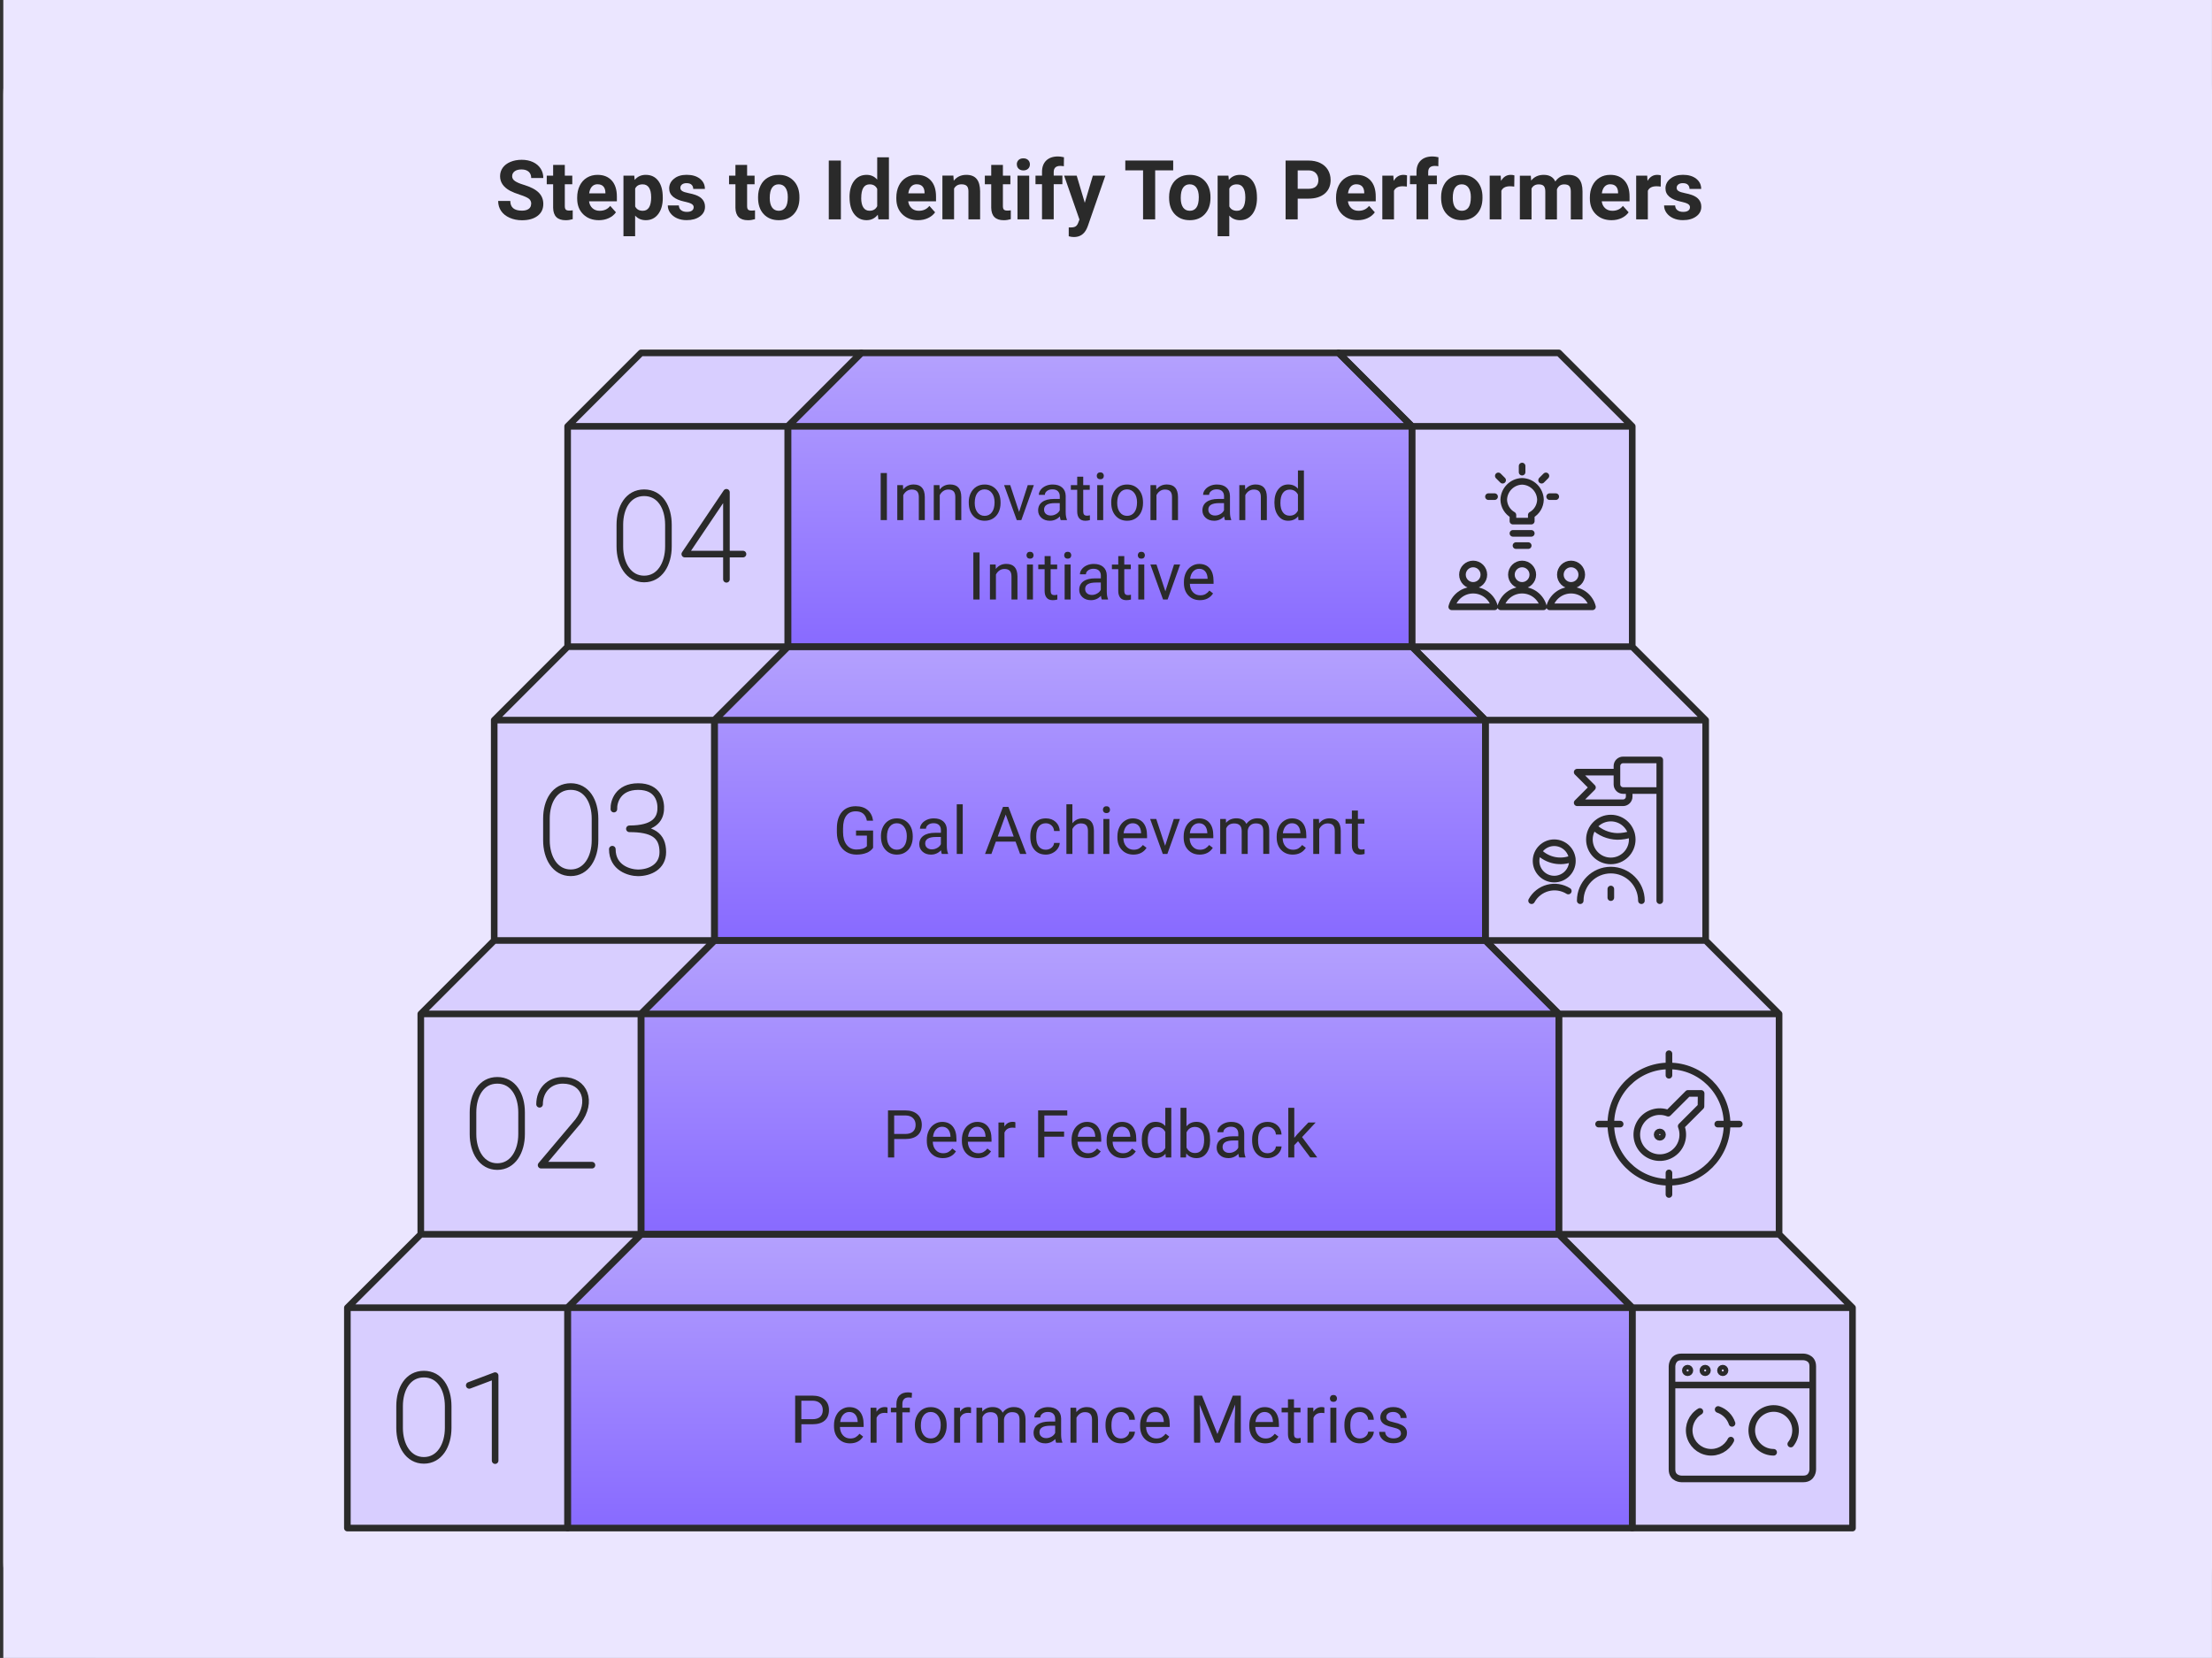
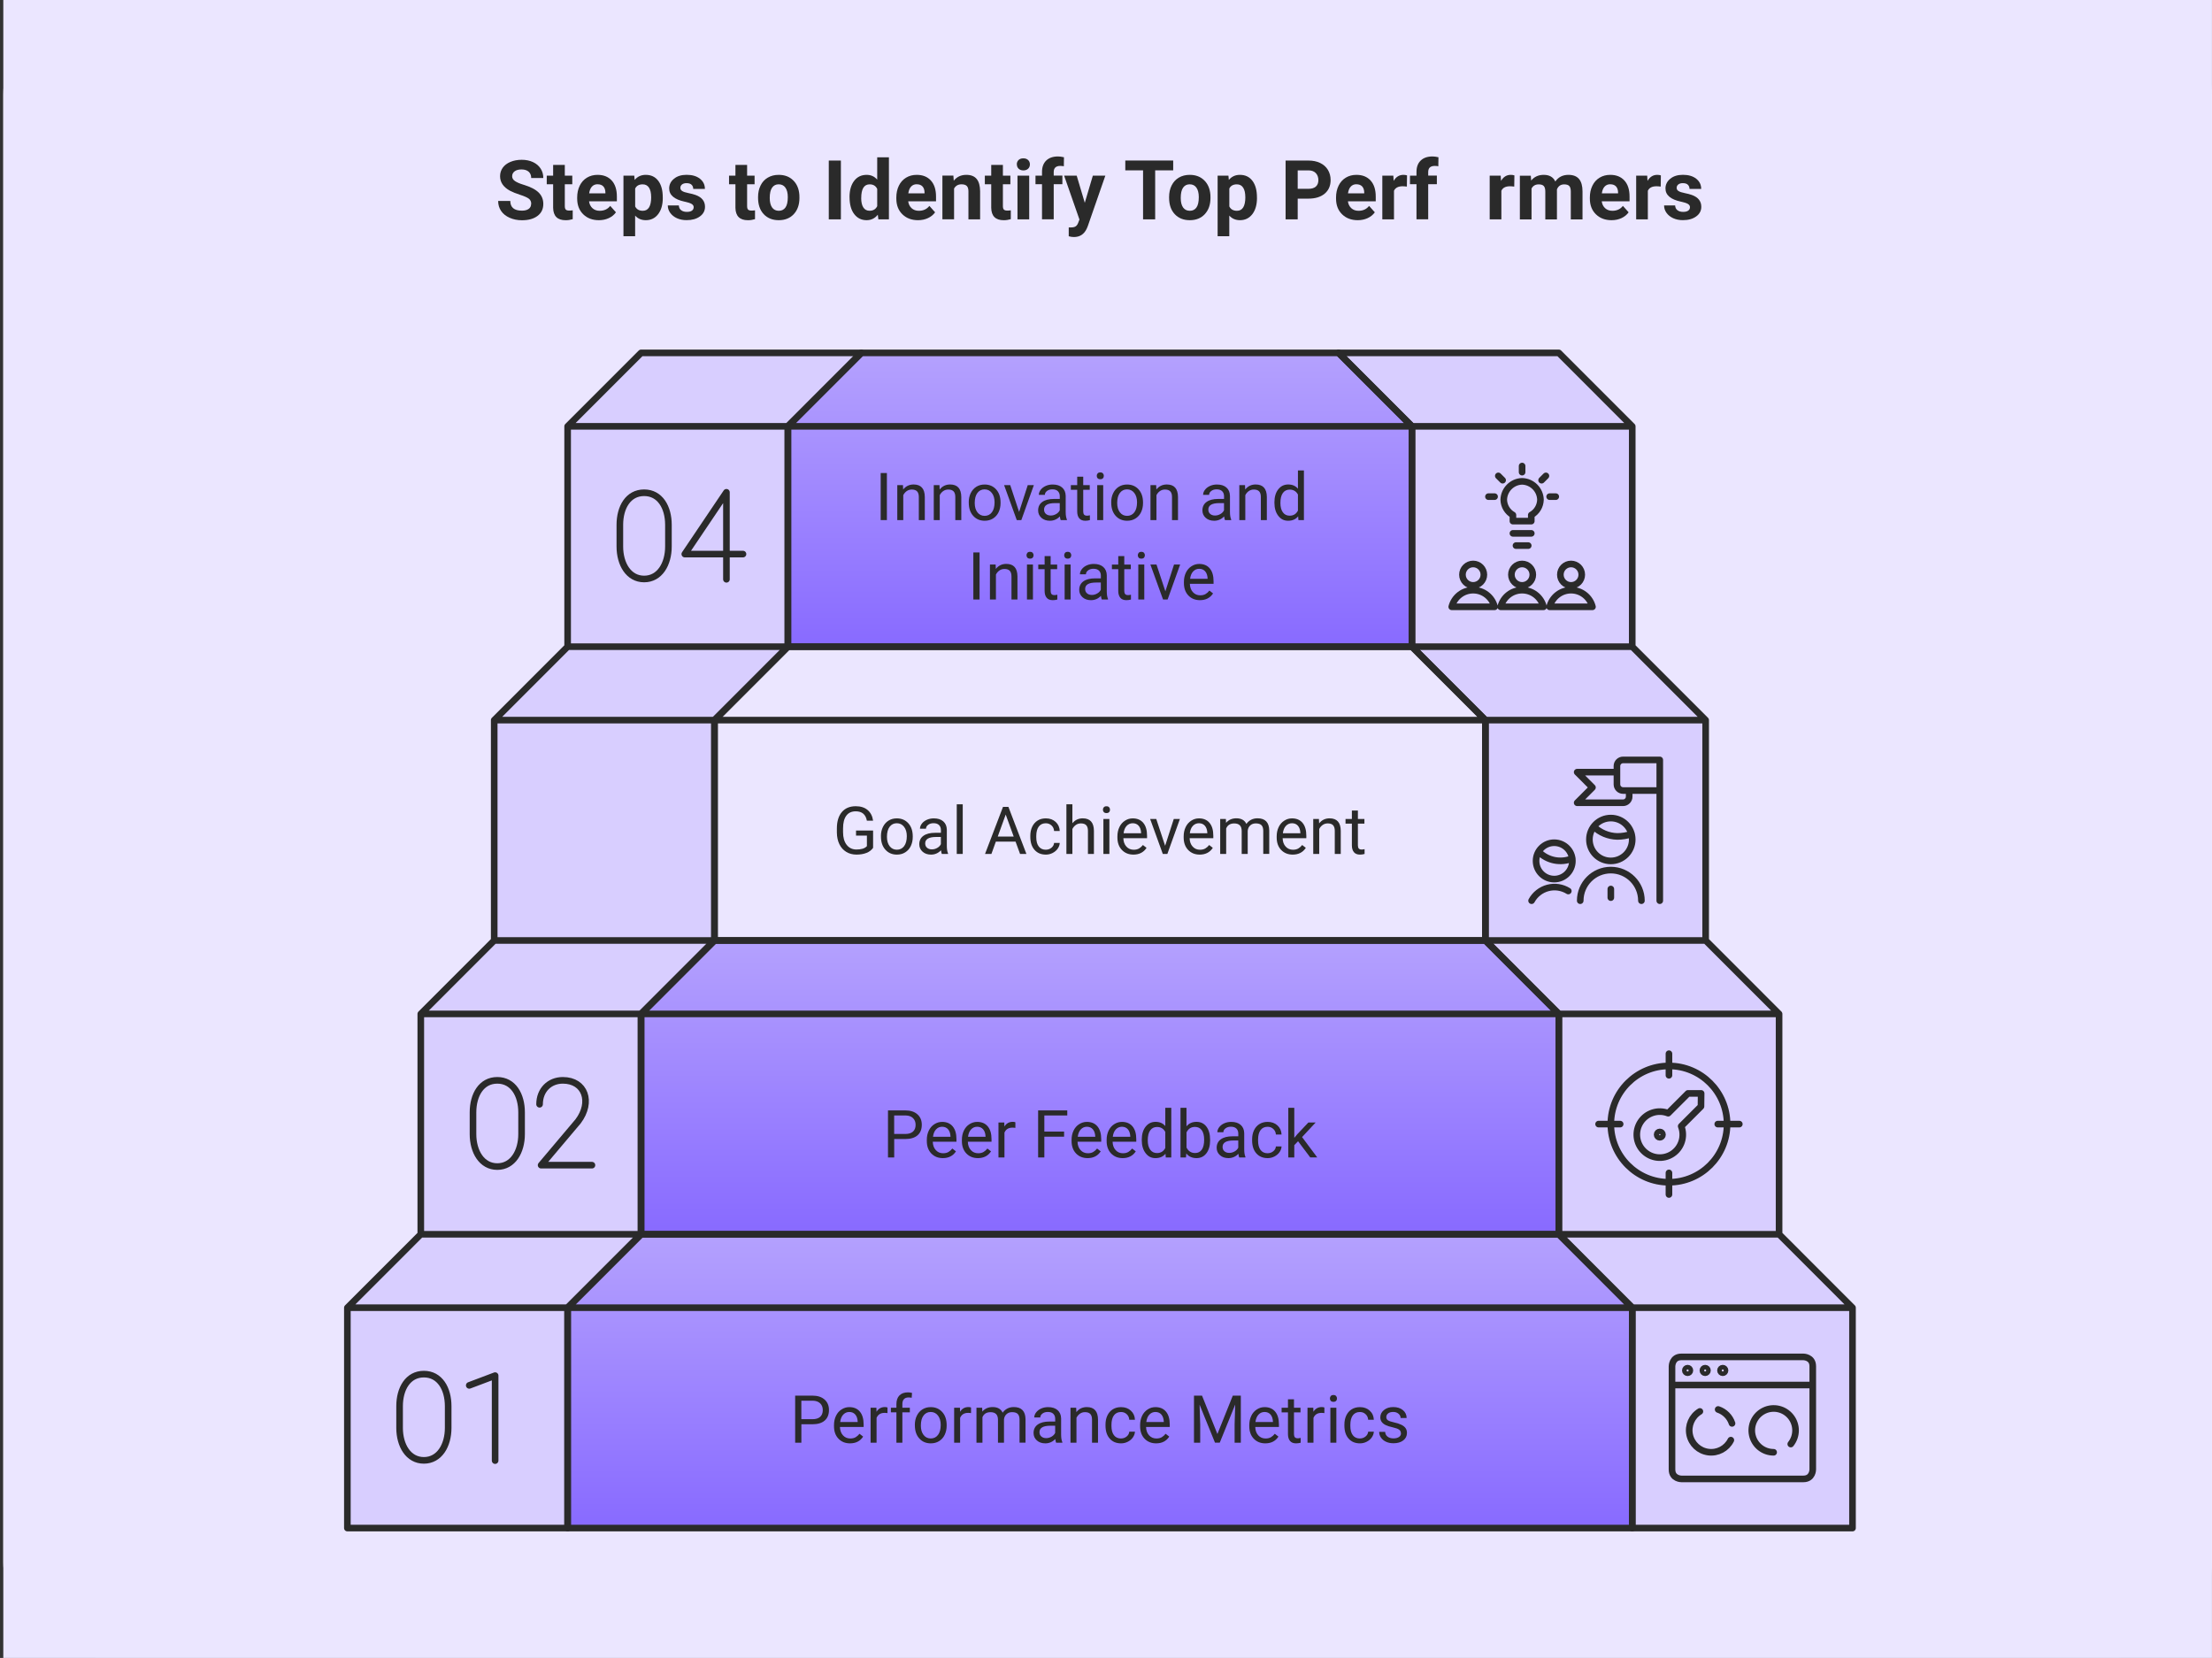
<svg xmlns="http://www.w3.org/2000/svg" width="583" height="437" viewBox="0 0 583 437" fill="none">
  <rect x="0" y="0" width="583" height="437" fill="#333333" stroke="none" />
  <g clip-path="url(#clip0_25_23384)">
    <rect x="0.872" width="582.119" height="436.817" rx="24.961" fill="white" />
    <path fill-rule="evenodd" clip-rule="evenodd" d="M-101.961 -30.296H681.761V468H-101.961V-30.296Z" fill="#EBE6FF" />
    <path fill-rule="evenodd" clip-rule="evenodd" d="M91.554 402.767V344.689H149.607V402.767H91.554ZM110.905 325.329L91.554 344.689H149.607L168.958 325.329H110.905ZM110.905 325.329V267.251H168.958V325.329H110.905ZM130.256 247.891L110.905 267.251H168.958L188.31 247.891H130.256ZM130.256 247.891V189.813H188.31V247.891H130.256ZM149.607 170.453L130.256 189.813H188.31L207.661 170.453H149.607ZM149.607 170.453V112.375H207.661V170.453H149.607ZM168.958 93.016L149.607 112.375H207.661L227.012 93.016H168.958Z" fill="#D8CEFF" />
    <path fill-rule="evenodd" clip-rule="evenodd" d="M488.25 344.689V402.767H430.197V344.689H488.25ZM488.25 344.689L468.899 325.329H410.846L430.197 344.689H488.25ZM468.899 267.251V325.329H410.846V267.251H468.899ZM468.899 267.251L449.548 247.891H391.494L410.846 267.251H468.899ZM449.548 189.813V247.891H391.494V189.813H449.548ZM449.548 189.813L430.197 170.453H372.143L391.494 189.813H449.548ZM430.197 112.375V170.453H372.143V112.375H430.197ZM430.197 112.375L410.846 93.016H352.792L372.143 112.375H430.197Z" fill="#D8CEFF" />
    <path fill-rule="evenodd" clip-rule="evenodd" d="M149.606 402.766V344.688H430.199V402.766H149.606ZM410.847 325.329L430.199 344.688H149.606L168.958 325.329H410.847Z" fill="url(#paint0_linear_25_23384)" />
    <path fill-rule="evenodd" clip-rule="evenodd" d="M168.632 325.127V267.049H410.925V325.127H168.632ZM391.574 247.689L410.925 267.049H168.632L187.983 247.689H391.574Z" fill="url(#paint1_linear_25_23384)" />
-     <path fill-rule="evenodd" clip-rule="evenodd" d="M187.889 247.488V189.41H391.882V247.488H187.889ZM372.531 170.05L391.882 189.41H187.889L207.24 170.05H372.531Z" fill="url(#paint2_linear_25_23384)" />
    <path fill-rule="evenodd" clip-rule="evenodd" d="M207.159 170.857V112.779H371.846V170.857H207.159ZM352.495 93.419L371.846 112.779H207.159L226.51 93.419H352.495Z" fill="url(#paint3_linear_25_23384)" />
    <path d="M140.014 53.753C140.014 53.152 139.805 52.689 139.378 52.367C138.951 52.044 138.183 51.704 137.076 51.346C135.969 50.989 135.097 50.631 134.443 50.291C132.682 49.34 131.802 48.058 131.802 46.444C131.802 45.607 132.037 44.857 132.508 44.203C132.979 43.549 133.659 43.034 134.539 42.668C135.42 42.301 136.414 42.118 137.512 42.118C138.611 42.118 139.604 42.319 140.468 42.72C141.331 43.121 142.002 43.688 142.482 44.421C142.961 45.153 143.196 45.982 143.196 46.915H140.006C140.006 46.209 139.779 45.651 139.334 45.258C138.89 44.866 138.262 44.665 137.451 44.665C136.64 44.665 136.065 44.831 135.629 45.162C135.193 45.494 134.984 45.93 134.984 46.471C134.984 46.976 135.237 47.395 135.742 47.735C136.248 48.075 136.998 48.398 137.983 48.695C139.796 49.244 141.121 49.916 141.95 50.727C142.778 51.538 143.196 52.541 143.196 53.753C143.196 55.097 142.691 56.152 141.671 56.911C140.659 57.678 139.291 58.053 137.573 58.053C136.379 58.053 135.298 57.835 134.312 57.399C133.336 56.963 132.586 56.361 132.072 55.602C131.557 54.844 131.296 53.963 131.296 52.96H134.496C134.496 54.669 135.516 55.524 137.564 55.524C138.323 55.524 138.916 55.367 139.343 55.062C139.77 54.756 139.979 54.32 139.979 53.771L140.014 53.753Z" fill="#2A2A2A" />
    <path d="M148.864 43.47V46.305H150.834V48.564H148.864V54.312C148.864 54.739 148.942 55.044 149.108 55.228C149.274 55.411 149.579 55.507 150.041 55.507C150.381 55.507 150.686 55.48 150.947 55.437V57.766C150.346 57.949 149.727 58.045 149.082 58.045C146.928 58.045 145.821 56.955 145.786 54.774V48.564H144.104V46.305H145.786V43.47H148.864Z" fill="#2A2A2A" />
    <path d="M157.842 58.037C156.151 58.037 154.782 57.522 153.719 56.484C152.655 55.446 152.123 54.068 152.123 52.341V52.044C152.123 50.884 152.35 49.855 152.794 48.939C153.239 48.023 153.876 47.325 154.695 46.828C155.515 46.331 156.448 46.087 157.502 46.087C159.081 46.087 160.319 46.584 161.225 47.578C162.132 48.573 162.585 49.977 162.585 51.809V53.065H155.253C155.349 53.815 155.654 54.417 156.151 54.879C156.648 55.333 157.284 55.559 158.052 55.559C159.237 55.559 160.162 55.132 160.833 54.269L162.341 55.961C161.879 56.615 161.251 57.121 160.467 57.487C159.682 57.853 158.81 58.037 157.851 58.037H157.842ZM157.494 48.564C156.883 48.564 156.386 48.773 156.012 49.183C155.628 49.593 155.393 50.186 155.279 50.963H159.56V50.718C159.543 50.038 159.36 49.506 159.011 49.131C158.653 48.756 158.156 48.573 157.502 48.573L157.494 48.564Z" fill="#2A2A2A" />
    <path d="M174.686 52.166C174.686 53.946 174.285 55.367 173.475 56.431C172.672 57.495 171.583 58.036 170.214 58.036C169.054 58.036 168.113 57.635 167.398 56.824V62.258H164.32V46.305H167.171L167.276 47.43C168.017 46.532 168.993 46.087 170.188 46.087C171.609 46.087 172.707 46.61 173.501 47.666C174.294 48.721 174.678 50.16 174.678 52.009V52.166H174.686ZM171.618 51.939C171.618 50.867 171.426 50.038 171.051 49.462C170.667 48.878 170.118 48.59 169.394 48.59C168.427 48.59 167.764 48.956 167.407 49.698V54.416C167.782 55.175 168.453 55.559 169.421 55.559C170.885 55.559 171.626 54.355 171.626 51.948L171.618 51.939Z" fill="#2A2A2A" />
    <path d="M182.832 54.635C182.832 54.26 182.648 53.963 182.274 53.745C181.899 53.527 181.306 53.335 180.478 53.161C177.74 52.585 176.371 51.425 176.371 49.672C176.371 48.651 176.798 47.796 177.644 47.107C178.49 46.418 179.597 46.078 180.966 46.078C182.431 46.078 183.599 46.418 184.471 47.107C185.343 47.796 185.787 48.686 185.787 49.794H182.71C182.71 49.358 182.57 48.991 182.282 48.704C181.995 48.416 181.559 48.276 180.948 48.276C180.434 48.276 180.033 48.39 179.745 48.625C179.457 48.861 179.318 49.157 179.318 49.523C179.318 49.864 179.484 50.143 179.806 50.352C180.129 50.561 180.669 50.745 181.437 50.893C182.204 51.041 182.849 51.216 183.372 51.407C184.994 52.001 185.813 53.039 185.813 54.504C185.813 55.559 185.36 56.405 184.462 57.051C183.564 57.705 182.396 58.028 180.975 58.028C180.007 58.028 179.152 57.853 178.403 57.513C177.653 57.173 177.069 56.693 176.641 56.1C176.214 55.498 176.005 54.853 176.005 54.155H178.917C178.943 54.705 179.144 55.123 179.527 55.411C179.902 55.699 180.408 55.847 181.036 55.847C181.628 55.847 182.073 55.734 182.37 55.516C182.675 55.289 182.823 55.001 182.823 54.635H182.832Z" fill="#2A2A2A" />
    <path d="M196.91 43.47V46.305H198.88V48.564H196.91V54.312C196.91 54.739 196.988 55.044 197.154 55.228C197.319 55.411 197.625 55.507 198.087 55.507C198.427 55.507 198.732 55.48 198.993 55.437V57.766C198.392 57.949 197.773 58.045 197.128 58.045C194.974 58.045 193.867 56.955 193.832 54.774V48.564H192.149V46.305H193.832V43.47H196.91Z" fill="#2A2A2A" />
    <path d="M199.796 51.948C199.796 50.806 200.014 49.785 200.459 48.895C200.894 47.997 201.531 47.308 202.359 46.82C203.187 46.331 204.147 46.087 205.236 46.087C206.788 46.087 208.061 46.558 209.038 47.517C210.023 48.468 210.572 49.759 210.685 51.39L210.703 52.175C210.703 53.946 210.206 55.359 209.221 56.432C208.236 57.496 206.91 58.037 205.254 58.037C203.597 58.037 202.272 57.505 201.278 56.44C200.284 55.376 199.796 53.928 199.796 52.097V51.957V51.948ZM202.874 52.175C202.874 53.265 203.083 54.103 203.493 54.687C203.902 55.263 204.495 55.559 205.262 55.559C206.03 55.559 206.588 55.272 207.006 54.705C207.425 54.129 207.634 53.213 207.634 51.957C207.634 50.884 207.425 50.056 207.006 49.462C206.588 48.869 205.995 48.581 205.236 48.581C204.478 48.581 203.902 48.878 203.493 49.462C203.083 50.047 202.874 50.954 202.874 52.184V52.175Z" fill="#2A2A2A" />
    <path d="M221.626 57.818H218.436V42.319H221.626V57.818Z" fill="#2A2A2A" />
    <path d="M223.901 51.974C223.901 50.177 224.302 48.747 225.113 47.683C225.915 46.619 227.023 46.087 228.417 46.087C229.542 46.087 230.466 46.505 231.199 47.343V41.464H234.285V57.818H231.504L231.356 56.597C230.588 57.556 229.603 58.036 228.4 58.036C227.049 58.036 225.959 57.504 225.139 56.431C224.32 55.367 223.91 53.875 223.91 51.974H223.901ZM226.979 52.201C226.979 53.282 227.171 54.111 227.546 54.687C227.921 55.262 228.47 55.55 229.185 55.55C230.135 55.55 230.806 55.149 231.199 54.346V49.793C230.815 48.991 230.152 48.59 229.211 48.59C227.729 48.59 226.988 49.793 226.988 52.201H226.979Z" fill="#2A2A2A" />
    <path d="M241.958 58.037C240.266 58.037 238.897 57.522 237.834 56.484C236.77 55.446 236.238 54.068 236.238 52.341V52.044C236.238 50.884 236.465 49.855 236.91 48.939C237.354 48.023 237.991 47.325 238.81 46.828C239.63 46.331 240.563 46.087 241.618 46.087C243.196 46.087 244.434 46.584 245.341 47.578C246.247 48.573 246.701 49.977 246.701 51.809V53.065H239.368C239.464 53.815 239.769 54.417 240.266 54.879C240.763 55.333 241.4 55.559 242.167 55.559C243.353 55.559 244.277 55.132 244.948 54.269L246.457 55.961C245.994 56.615 245.367 57.121 244.582 57.487C243.797 57.853 242.925 58.037 241.966 58.037H241.958ZM241.609 48.564C240.999 48.564 240.502 48.773 240.127 49.183C239.743 49.593 239.508 50.186 239.394 50.963H243.675V50.718C243.658 50.038 243.475 49.506 243.126 49.131C242.769 48.756 242.272 48.573 241.618 48.573L241.609 48.564Z" fill="#2A2A2A" />
    <path d="M251.276 46.296L251.372 47.631C252.192 46.602 253.299 46.087 254.685 46.087C255.906 46.087 256.813 46.444 257.406 47.16C257.998 47.875 258.304 48.948 258.321 50.378V57.819H255.243V50.448C255.243 49.794 255.104 49.323 254.816 49.026C254.528 48.73 254.058 48.581 253.404 48.581C252.541 48.581 251.887 48.948 251.46 49.689V57.81H248.382V46.288H251.276V46.296Z" fill="#2A2A2A" />
    <path d="M264.328 43.47V46.305H266.298V48.564H264.328V54.312C264.328 54.739 264.406 55.044 264.572 55.228C264.737 55.411 265.042 55.507 265.505 55.507C265.845 55.507 266.15 55.48 266.411 55.437V57.766C265.81 57.949 265.191 58.045 264.546 58.045C262.392 58.045 261.285 56.955 261.25 54.774V48.564H259.567V46.305H261.25V43.47H264.328Z" fill="#2A2A2A" />
    <path d="M267.989 43.322C267.989 42.859 268.146 42.484 268.451 42.179C268.756 41.883 269.184 41.734 269.715 41.734C270.247 41.734 270.657 41.883 270.971 42.179C271.285 42.476 271.442 42.859 271.442 43.322C271.442 43.784 271.285 44.177 270.971 44.473C270.657 44.77 270.239 44.918 269.724 44.918C269.21 44.918 268.791 44.77 268.477 44.473C268.164 44.177 268.007 43.793 268.007 43.322H267.989ZM271.259 57.818H268.172V46.296H271.259V57.818Z" fill="#2A2A2A" />
    <path d="M274.634 57.818V48.555H272.916V46.296H274.634V45.319C274.634 44.028 275.008 43.025 275.749 42.31C276.491 41.595 277.528 41.237 278.862 41.237C279.289 41.237 279.812 41.307 280.423 41.447L280.388 43.828C280.135 43.767 279.821 43.732 279.455 43.732C278.295 43.732 277.72 44.273 277.72 45.363V46.287H280.004V48.546H277.72V57.809H274.634V57.818Z" fill="#2A2A2A" />
    <path d="M285.906 53.466L288.033 46.296H291.329L286.699 59.606L286.447 60.217C285.758 61.726 284.624 62.476 283.038 62.476C282.593 62.476 282.14 62.406 281.678 62.275V59.946H282.148C282.733 59.955 283.168 59.868 283.456 59.694C283.744 59.519 283.971 59.222 284.136 58.813L284.502 57.862L280.466 46.305H283.779L285.915 53.475L285.906 53.466Z" fill="#2A2A2A" />
    <path d="M309.201 44.901H304.459V57.818H301.268V44.901H296.586V42.31H309.21V44.901H309.201Z" fill="#2A2A2A" />
    <path d="M308.129 51.948C308.129 50.806 308.347 49.785 308.792 48.895C309.236 48.006 309.864 47.308 310.692 46.82C311.52 46.331 312.48 46.087 313.569 46.087C315.121 46.087 316.394 46.558 317.371 47.517C318.356 48.468 318.905 49.759 319.019 51.39L319.036 52.175C319.036 53.946 318.539 55.359 317.554 56.432C316.569 57.505 315.243 58.037 313.587 58.037C311.93 58.037 310.605 57.505 309.611 56.44C308.617 55.376 308.129 53.928 308.129 52.097V51.957V51.948ZM311.198 52.175C311.198 53.265 311.407 54.103 311.817 54.687C312.227 55.263 312.82 55.559 313.587 55.559C314.354 55.559 314.912 55.272 315.33 54.705C315.749 54.129 315.958 53.213 315.958 51.957C315.958 50.884 315.749 50.056 315.33 49.462C314.912 48.869 314.319 48.581 313.561 48.581C312.802 48.581 312.227 48.878 311.817 49.462C311.407 50.047 311.198 50.954 311.198 52.184V52.175Z" fill="#2A2A2A" />
    <path d="M331.294 52.166C331.294 53.946 330.893 55.367 330.082 56.431C329.271 57.495 328.19 58.036 326.821 58.036C325.662 58.036 324.72 57.635 323.996 56.824V62.258H320.919V46.305H323.77L323.874 47.43C324.615 46.532 325.592 46.087 326.786 46.087C328.207 46.087 329.306 46.61 330.099 47.666C330.893 48.721 331.285 50.16 331.285 52.009V52.166H331.294ZM328.216 51.939C328.216 50.867 328.024 50.038 327.649 49.462C327.275 48.878 326.717 48.59 325.993 48.59C325.025 48.59 324.363 48.956 324.005 49.698V54.416C324.38 55.175 325.051 55.559 326.019 55.559C327.484 55.559 328.225 54.355 328.225 51.948L328.216 51.939Z" fill="#2A2A2A" />
    <path d="M342.026 52.358V57.818H338.835V42.319H344.877C346.036 42.319 347.065 42.528 347.946 42.956C348.826 43.383 349.506 43.985 349.986 44.77C350.456 45.555 350.701 46.444 350.701 47.447C350.701 48.965 350.178 50.169 349.14 51.041C348.103 51.913 346.664 52.358 344.824 52.358H342.026ZM342.026 49.767H344.877C345.722 49.767 346.368 49.567 346.812 49.174C347.257 48.773 347.475 48.206 347.475 47.474C347.475 46.741 347.248 46.104 346.804 45.633C346.359 45.162 345.74 44.927 344.955 44.909H342.026V49.776V49.767Z" fill="#2A2A2A" />
    <path d="M357.849 58.037C356.158 58.037 354.789 57.522 353.725 56.484C352.662 55.446 352.13 54.068 352.13 52.341V52.044C352.13 50.884 352.357 49.855 352.801 48.939C353.246 48.023 353.882 47.325 354.702 46.828C355.521 46.331 356.454 46.087 357.509 46.087C359.087 46.087 360.325 46.584 361.232 47.578C362.139 48.573 362.592 49.977 362.592 51.809V53.065H355.26C355.356 53.815 355.661 54.417 356.158 54.879C356.655 55.333 357.291 55.559 358.059 55.559C359.244 55.559 360.168 55.132 360.84 54.269L362.348 55.961C361.886 56.615 361.258 57.121 360.474 57.487C359.689 57.853 358.817 58.037 357.858 58.037H357.849ZM357.492 48.564C356.882 48.564 356.385 48.773 356.01 49.183C355.626 49.593 355.391 50.186 355.277 50.963H359.558V50.718C359.541 50.038 359.358 49.506 359.009 49.131C358.651 48.756 358.146 48.573 357.501 48.573L357.492 48.564Z" fill="#2A2A2A" />
    <path d="M370.796 49.183C370.378 49.131 370.012 49.096 369.689 49.096C368.53 49.096 367.762 49.489 367.405 50.282V57.819H364.327V46.296H367.23L367.318 47.674C367.937 46.619 368.791 46.087 369.881 46.087C370.221 46.087 370.544 46.13 370.84 46.227L370.796 49.183Z" fill="#2A2A2A" />
    <path d="M373.334 57.818V48.555H371.616V46.296H373.334V45.319C373.334 44.028 373.7 43.025 374.45 42.31C375.191 41.595 376.228 41.237 377.562 41.237C377.989 41.237 378.512 41.307 379.123 41.447L379.088 43.828C378.835 43.767 378.521 43.732 378.155 43.732C376.995 43.732 376.42 44.273 376.42 45.363V46.287H378.704V48.546H376.42V57.809H373.334V57.818Z" fill="#2A2A2A" />
-     <path d="M379.82 51.948C379.82 50.806 380.038 49.785 380.483 48.895C380.919 47.997 381.555 47.308 382.384 46.82C383.212 46.331 384.171 46.087 385.261 46.087C386.813 46.087 388.086 46.558 389.062 47.517C390.039 48.477 390.597 49.759 390.71 51.39L390.727 52.175C390.727 53.946 390.23 55.359 389.245 56.432C388.26 57.496 386.935 58.037 385.278 58.037C383.622 58.037 382.296 57.505 381.302 56.44C380.309 55.376 379.82 53.928 379.82 52.097V51.957V51.948ZM382.898 52.175C382.898 53.265 383.107 54.103 383.517 54.687C383.927 55.272 384.52 55.559 385.287 55.559C386.054 55.559 386.612 55.272 387.031 54.705C387.449 54.138 387.658 53.213 387.658 51.957C387.658 50.884 387.449 50.056 387.031 49.462C386.612 48.869 386.019 48.581 385.261 48.581C384.502 48.581 383.927 48.878 383.517 49.462C383.107 50.047 382.898 50.954 382.898 52.184V52.175Z" fill="#2A2A2A" />
    <path d="M399.096 49.183C398.678 49.131 398.311 49.096 397.989 49.096C396.829 49.096 396.062 49.489 395.705 50.282V57.819H392.627V46.296H395.53L395.617 47.674C396.236 46.619 397.091 46.087 398.181 46.087C398.521 46.087 398.843 46.13 399.14 46.227L399.096 49.183Z" fill="#2A2A2A" />
    <path d="M403.464 46.296L403.56 47.587C404.379 46.584 405.478 46.087 406.873 46.087C408.355 46.087 409.375 46.671 409.924 47.84C410.735 46.671 411.886 46.087 413.385 46.087C414.632 46.087 415.565 46.453 416.175 47.177C416.786 47.901 417.091 49 417.091 50.465V57.827H414.004V50.483C414.004 49.829 413.874 49.349 413.621 49.052C413.368 48.756 412.915 48.599 412.269 48.599C411.345 48.599 410.709 49.035 410.351 49.916V57.827H407.283V50.492C407.283 49.82 407.152 49.34 406.89 49.044C406.629 48.747 406.184 48.599 405.548 48.599C404.676 48.599 404.039 48.965 403.656 49.689V57.836H400.578V46.314H403.464V46.296Z" fill="#2A2A2A" />
    <path d="M424.746 58.037C423.054 58.037 421.686 57.522 420.622 56.484C419.558 55.446 419.026 54.068 419.026 52.341V52.044C419.026 50.884 419.253 49.855 419.698 48.939C420.142 48.023 420.779 47.325 421.598 46.828C422.418 46.331 423.351 46.087 424.406 46.087C425.984 46.087 427.222 46.584 428.129 47.578C429.035 48.573 429.489 49.977 429.489 51.809V53.065H422.156C422.252 53.815 422.557 54.417 423.054 54.879C423.551 55.333 424.188 55.559 424.955 55.559C426.141 55.559 427.065 55.132 427.736 54.269L429.245 55.961C428.783 56.615 428.155 57.121 427.37 57.487C426.585 57.853 425.714 58.037 424.755 58.037H424.746ZM424.397 48.564C423.787 48.564 423.29 48.773 422.915 49.183C422.531 49.593 422.296 50.186 422.183 50.963H426.463V50.718C426.446 50.038 426.263 49.506 425.914 49.131C425.557 48.756 425.051 48.573 424.406 48.573L424.397 48.564Z" fill="#2A2A2A" />
    <path d="M437.702 49.183C437.283 49.131 436.917 49.096 436.594 49.096C435.435 49.096 434.668 49.489 434.31 50.282V57.819H431.232V46.296H434.136L434.223 47.674C434.842 46.619 435.696 46.087 436.786 46.087C437.126 46.087 437.449 46.13 437.745 46.227L437.702 49.183Z" fill="#2A2A2A" />
    <path d="M445.416 54.635C445.416 54.26 445.232 53.963 444.858 53.745C444.483 53.527 443.89 53.335 443.062 53.161C440.324 52.585 438.955 51.425 438.955 49.672C438.955 48.651 439.382 47.796 440.228 47.107C441.074 46.418 442.181 46.078 443.55 46.078C445.015 46.078 446.183 46.418 447.055 47.107C447.927 47.796 448.371 48.686 448.371 49.794H445.293C445.293 49.358 445.154 48.991 444.866 48.704C444.579 48.416 444.143 48.276 443.532 48.276C443.018 48.276 442.617 48.39 442.329 48.625C442.041 48.861 441.902 49.157 441.902 49.523C441.902 49.864 442.059 50.143 442.39 50.352C442.713 50.561 443.253 50.745 444.021 50.893C444.788 51.041 445.433 51.216 445.956 51.407C447.578 52.001 448.397 53.039 448.397 54.504C448.397 55.559 447.944 56.405 447.046 57.051C446.148 57.705 444.98 58.028 443.558 58.028C442.591 58.028 441.736 57.853 440.986 57.513C440.237 57.173 439.653 56.693 439.225 56.1C438.798 55.498 438.589 54.853 438.589 54.155H441.501C441.527 54.705 441.728 55.123 442.111 55.411C442.495 55.699 442.992 55.847 443.62 55.847C444.212 55.847 444.657 55.734 444.953 55.516C445.259 55.289 445.407 55.001 445.407 54.635H445.416Z" fill="#2A2A2A" />
    <path d="M91.554 344.689V402.767H149.607V344.689M91.554 344.689H149.607M91.554 344.689L110.905 325.329M149.607 344.689L168.958 325.329M110.905 325.329H168.958M110.905 325.329V267.251M168.958 325.329V267.251M110.905 267.251H168.958M110.905 267.251L130.256 247.891M168.958 267.251L188.31 247.891M130.256 247.891H188.31M130.256 247.891V189.813M188.31 247.891V189.813M130.256 189.813H188.31M130.256 189.813L149.607 170.453M188.31 189.813L207.661 170.453M149.607 170.453H207.661M149.607 170.453V112.375M207.661 170.453V112.375M149.607 112.375H207.661M149.607 112.375L168.958 93.016H227.012L207.661 112.375" stroke="#2A2A2A" stroke-width="1.744" stroke-linecap="round" stroke-linejoin="round" />
    <path d="M488.25 344.689V402.767H430.197V344.689M488.25 344.689H430.197M488.25 344.689L468.899 325.329M430.197 344.689L410.846 325.329M468.899 325.329H410.846M468.899 325.329V267.251M410.846 325.329V267.251M468.899 267.251H410.846M468.899 267.251L449.548 247.891M410.846 267.251L391.494 247.891M449.548 247.891H391.494M449.548 247.891V189.813M391.494 247.891V189.813M449.548 189.813H391.494M449.548 189.813L430.197 170.453M391.494 189.813L372.143 170.453M430.197 170.453H372.143M430.197 170.453V112.375M372.143 170.453V112.375M430.197 112.375H372.143M430.197 112.375L410.846 93.016H352.792L372.143 112.375" stroke="#2A2A2A" stroke-width="1.744" stroke-linecap="round" stroke-linejoin="round" />
    <path d="M149.606 344.688V402.766H430.199V344.688M149.606 344.688H430.199M149.606 344.688L168.958 325.329H410.847L430.199 344.688" stroke="#2A2A2A" stroke-width="1.744" stroke-linecap="round" stroke-linejoin="round" />
    <path d="M168.955 267.251V325.329H410.845V267.251M168.955 267.251H410.845M168.955 267.251L188.306 247.891H391.494L410.845 267.251" stroke="#2A2A2A" stroke-width="1.744" stroke-linecap="round" stroke-linejoin="round" />
    <path d="M188.309 189.813V247.891H391.496V189.813M188.309 189.813H391.496M188.309 189.813L207.66 170.453H372.145L391.496 189.813" stroke="#2A2A2A" stroke-width="1.744" stroke-linecap="round" stroke-linejoin="round" />
    <path d="M207.657 112.376V170.454H372.142V112.376M207.657 112.376H372.142M207.657 112.376L227.008 93.016H352.791L372.142 112.376" stroke="#2A2A2A" stroke-width="1.744" stroke-linecap="round" stroke-linejoin="round" />
    <path d="M191.461 152.691V129.758L180.487 146.045H195.823M163.369 138.333C163.369 133.735 165.562 129.879 169.771 129.879C173.98 129.879 176.173 133.743 176.173 138.333V144.052C176.173 148.65 173.883 152.611 169.771 152.611C165.659 152.611 163.369 148.65 163.369 144.052V138.333Z" stroke="#2A2A2A" stroke-width="1.744" stroke-linecap="round" stroke-linejoin="round" />
    <path d="M403.589 140.584H398.751M401.17 122.837V124.451M407.443 125.435L406.306 126.572M410.039 130.904H408.427M394.897 125.435L396.034 126.572M392.301 130.904H393.913M399.557 143.81H402.783M406.008 131.711C405.935 129.073 403.807 126.943 401.17 126.871C398.533 126.943 396.405 129.073 396.332 131.711C396.372 133.388 397.292 134.921 398.751 135.744V137.357H403.589V135.744C405.048 134.921 405.967 133.388 406.008 131.711ZM385.447 151.473C385.447 153.03 386.713 154.297 388.269 154.297C389.825 154.297 391.091 153.03 391.091 151.473C391.091 149.917 389.825 148.65 388.269 148.65C386.713 148.65 385.447 149.917 385.447 151.473ZM393.913 159.943C393.252 157.362 390.93 155.555 388.269 155.555C385.608 155.555 383.286 157.362 382.625 159.943H393.913ZM398.348 151.473C398.348 153.03 399.614 154.297 401.17 154.297C402.726 154.297 403.992 153.03 403.992 151.473C403.992 149.917 402.726 148.65 401.17 148.65C399.614 148.65 398.348 149.917 398.348 151.473ZM406.814 159.943C406.153 157.362 403.831 155.555 401.17 155.555C398.509 155.555 396.187 157.362 395.526 159.943H406.814ZM411.249 151.473C411.249 153.03 412.515 154.297 414.071 154.297C415.627 154.297 416.893 153.03 416.893 151.473C416.893 149.917 415.627 148.65 414.071 148.65C412.515 148.65 411.249 149.917 411.249 151.473ZM419.715 159.943C419.054 157.362 416.732 155.555 414.071 155.555C411.41 155.555 409.088 157.362 408.427 159.943H419.715Z" stroke="#2A2A2A" stroke-width="1.744" stroke-linecap="round" stroke-linejoin="round" />
-     <path d="M161.798 213.262C161.701 211.318 162.894 207.325 168.2 207.325C173.505 207.325 174.319 211.269 174.134 213.496C173.932 215.948 172.392 218.457 165.885 218.457C171.941 218.457 174.69 220.11 174.69 224.603C174.69 228.483 171.263 230.064 168.135 230.064C165.885 230.048 161.386 228.774 161.386 223.829M144.019 215.771C144.019 211.173 146.212 207.317 150.421 207.317C154.629 207.317 156.823 211.181 156.823 215.771V221.49C156.823 226.088 154.533 230.048 150.421 230.048C146.308 230.048 144.019 226.088 144.019 221.49V215.771Z" stroke="#2A2A2A" stroke-width="1.744" stroke-linecap="round" stroke-linejoin="round" />
    <path d="M424.552 234.324V236.598M432.615 237.405C432.615 232.952 429.003 229.339 424.552 229.339C420.101 229.339 416.489 232.952 416.489 237.405M413.345 234.856C411.74 233.856 409.789 233.557 407.958 234.041C406.128 234.525 404.572 235.743 403.669 237.405M405.507 224.483C407.821 226.846 411.345 227.556 414.393 226.273M437.453 237.405V200.299H427.777C426.89 200.299 426.165 201.025 426.165 201.913V206.752C426.165 207.64 426.89 208.366 427.777 208.366H437.453M426.165 203.526H415.683L419.714 207.559L415.683 211.592H427.777C428.664 211.592 429.39 210.866 429.39 209.979V208.366M420.037 217.884C421.714 219.489 423.923 220.409 426.245 220.465C427.527 220.465 428.809 220.256 430.019 219.836M418.908 221.272C418.908 224.394 421.432 226.919 424.552 226.919C427.673 226.919 430.196 224.394 430.196 221.272C430.196 218.15 427.673 215.626 424.552 215.626C421.432 215.626 418.908 218.15 418.908 221.272ZM404.846 226.919C404.846 229.564 406.991 231.71 409.636 231.71C412.28 231.71 414.425 229.564 414.425 226.919C414.425 224.273 412.28 222.127 409.636 222.127C406.991 222.127 404.846 224.273 404.846 226.919Z" stroke="#2A2A2A" stroke-width="1.744" stroke-linecap="round" stroke-linejoin="round" />
    <path d="M142.211 291.063C142.211 287.336 144.807 284.755 148.347 284.755C154.209 284.755 156.209 290.474 152.362 295.564L142.614 307.115H156.015M124.666 293.209C124.666 288.611 126.859 284.755 131.068 284.755C135.277 284.755 137.47 288.619 137.47 293.209V298.928C137.47 303.526 135.18 307.486 131.068 307.486C126.956 307.486 124.666 303.526 124.666 298.928V293.209Z" stroke="#2A2A2A" stroke-width="1.744" stroke-linecap="round" stroke-linejoin="round" />
    <path d="M439.873 277.737V283.424M421.328 296.29H427.013M439.873 314.843V309.156M458.418 296.29H452.734M424.553 296.29C424.553 304.751 431.415 311.616 439.873 311.616C448.331 311.616 455.193 304.751 455.193 296.29C455.193 287.828 448.331 280.963 439.873 280.963C431.415 280.963 424.553 287.828 424.553 296.29ZM448.315 291.635L443.098 296.854C444.146 299.524 443.179 302.565 440.776 304.138C438.373 305.711 435.205 305.381 433.173 303.348C431.141 301.315 430.818 298.145 432.391 295.741C433.963 293.337 437.003 292.369 439.671 293.418L444.888 288.199H448.355L448.315 291.627V291.635ZM436.753 299.065C436.753 299.46 437.067 299.774 437.462 299.774C437.857 299.774 438.172 299.46 438.172 299.065C438.172 298.669 437.857 298.355 437.462 298.355C437.067 298.355 436.753 298.669 436.753 299.065Z" stroke="#2A2A2A" stroke-width="1.744" stroke-linecap="round" stroke-linejoin="round" />
    <path d="M123.676 365.161L130.497 362.588V384.987M105.317 370.646C105.317 366.048 107.51 362.192 111.719 362.192C115.928 362.192 118.121 366.056 118.121 370.646V376.365C118.121 380.962 115.831 384.923 111.719 384.923C107.607 384.923 105.317 380.962 105.317 376.365V370.646Z" stroke="#2A2A2A" stroke-width="1.744" stroke-linecap="round" stroke-linejoin="round" />
    <path d="M440.679 365.072H477.769M456.184 379.592C455.079 381.802 452.701 383.068 450.258 382.746C447.814 382.431 445.839 380.6 445.331 378.18C444.831 375.768 445.904 373.3 448.024 372.025M467.464 382.794C464.771 382.794 462.441 380.931 461.844 378.301C461.247 375.671 462.546 372.985 464.973 371.816C467.4 370.646 470.31 371.315 471.987 373.429C473.665 375.542 473.656 378.527 471.979 380.624M452.838 371.509C454.571 372.09 455.926 373.453 456.498 375.179M443.154 357.651H475.301C475.301 357.651 477.777 357.651 477.777 360.127V387.335C477.777 387.335 477.777 389.812 475.301 389.812H443.154C443.154 389.812 440.679 389.812 440.679 387.335V360.127C440.679 360.127 440.679 357.651 443.154 357.651ZM444.186 361.224C444.186 361.555 444.46 361.829 444.791 361.829C445.121 361.829 445.396 361.555 445.396 361.224C445.396 360.894 445.121 360.619 444.791 360.619C444.46 360.619 444.186 360.894 444.186 361.224ZM448.814 361.224C448.814 361.555 449.088 361.829 449.419 361.829C449.75 361.829 450.024 361.555 450.024 361.224C450.024 360.894 449.75 360.619 449.419 360.619C449.088 360.619 448.814 360.894 448.814 361.224ZM453.451 361.224C453.451 361.555 453.725 361.829 454.055 361.829C454.386 361.829 454.66 361.555 454.66 361.224C454.66 360.894 454.386 360.619 454.055 360.619C453.725 360.619 453.451 360.894 453.451 361.224Z" stroke="#2A2A2A" stroke-width="1.744" stroke-linecap="round" stroke-linejoin="round" />
    <path d="M233.753 137.085H232.114V124.682H233.753V137.085Z" fill="#2A2A2A" />
    <path d="M237.99 127.866L238.042 129.026C238.748 128.136 239.664 127.7 240.797 127.7C242.741 127.7 243.727 128.799 243.744 130.997V137.085H242.166V130.989C242.166 130.326 242.009 129.828 241.713 129.514C241.416 129.2 240.954 129.035 240.318 129.035C239.803 129.035 239.359 129.174 238.975 129.445C238.591 129.715 238.286 130.073 238.068 130.518V137.085H236.49V127.866H237.981H237.99Z" fill="#2A2A2A" />
    <path d="M247.607 127.866L247.659 129.026C248.366 128.136 249.281 127.7 250.414 127.7C252.359 127.7 253.344 128.799 253.361 130.997V137.085H251.783V130.989C251.783 130.326 251.626 129.828 251.33 129.514C251.033 129.2 250.571 129.035 249.935 129.035C249.421 129.035 248.976 129.174 248.592 129.445C248.209 129.715 247.903 130.073 247.685 130.518V137.085H246.107V127.866H247.598H247.607Z" fill="#2A2A2A" />
    <path d="M255.323 132.392C255.323 131.485 255.498 130.674 255.855 129.959C256.213 129.244 256.701 128.685 257.337 128.293C257.974 127.9 258.689 127.708 259.508 127.708C260.764 127.708 261.775 128.145 262.551 129.008C263.327 129.872 263.711 131.032 263.711 132.471V132.584C263.711 133.483 263.536 134.285 263.196 135C262.856 135.716 262.359 136.265 261.723 136.666C261.086 137.068 260.354 137.259 259.526 137.259C258.279 137.259 257.267 136.823 256.492 135.96C255.716 135.096 255.332 133.945 255.332 132.506V132.392H255.323ZM256.901 132.584C256.901 133.605 257.137 134.425 257.616 135.044C258.096 135.663 258.724 135.969 259.517 135.969C260.31 135.969 260.955 135.655 261.426 135.027C261.897 134.399 262.132 133.518 262.132 132.392C262.132 131.381 261.897 130.561 261.409 129.933C260.921 129.305 260.293 128.991 259.499 128.991C258.706 128.991 258.096 129.296 257.616 129.915C257.137 130.535 256.901 131.424 256.901 132.576V132.584Z" fill="#2A2A2A" />
    <path d="M268.592 134.948L270.876 127.866H272.489L269.185 137.085H267.982L264.643 127.866H266.256L268.601 134.948H268.592Z" fill="#2A2A2A" />
    <path d="M279.559 137.085C279.472 136.902 279.394 136.579 279.341 136.117C278.609 136.876 277.737 137.259 276.717 137.259C275.81 137.259 275.061 137.007 274.485 136.492C273.91 135.977 273.613 135.323 273.613 134.538C273.613 133.579 273.979 132.829 274.703 132.305C275.427 131.782 276.456 131.511 277.781 131.511H279.315V130.787C279.315 130.238 279.15 129.802 278.818 129.47C278.487 129.139 278.007 128.982 277.362 128.982C276.804 128.982 276.325 129.122 275.95 129.409C275.575 129.697 275.383 130.037 275.383 130.439H273.796C273.796 129.976 273.962 129.531 274.285 129.104C274.607 128.677 275.052 128.337 275.61 128.084C276.168 127.831 276.787 127.708 277.449 127.708C278.513 127.708 279.341 127.97 279.943 128.502C280.545 129.034 280.858 129.767 280.876 130.692V134.931C280.876 135.777 280.981 136.448 281.198 136.945V137.085H279.551H279.559ZM276.944 135.881C277.441 135.881 277.903 135.751 278.347 135.498C278.792 135.245 279.115 134.913 279.307 134.503V132.61H278.068C276.142 132.61 275.174 133.177 275.174 134.303C275.174 134.8 275.34 135.184 275.671 135.463C276.002 135.742 276.421 135.881 276.944 135.881Z" fill="#2A2A2A" />
    <path d="M285.497 125.642V127.875H287.215V129.096H285.497V134.818C285.497 135.184 285.576 135.463 285.724 135.646C285.872 135.829 286.142 135.925 286.508 135.925C286.692 135.925 286.936 135.89 287.258 135.821V137.094C286.84 137.207 286.439 137.26 286.046 137.26C285.34 137.26 284.808 137.05 284.451 136.623C284.093 136.196 283.91 135.594 283.91 134.809V129.096H282.236V127.875H283.91V125.642H285.488H285.497Z" fill="#2A2A2A" />
    <path d="M289.062 125.423C289.062 125.17 289.141 124.952 289.298 124.778C289.455 124.603 289.682 124.516 289.995 124.516C290.309 124.516 290.536 124.603 290.693 124.778C290.85 124.952 290.928 125.17 290.928 125.423C290.928 125.676 290.85 125.894 290.693 126.06C290.536 126.234 290.301 126.313 289.995 126.313C289.69 126.313 289.455 126.226 289.298 126.06C289.141 125.894 289.062 125.676 289.062 125.423ZM290.763 137.085H289.185V127.866H290.763V137.085Z" fill="#2A2A2A" />
    <path d="M292.873 132.392C292.873 131.485 293.047 130.674 293.405 129.959C293.762 129.235 294.251 128.685 294.887 128.293C295.524 127.9 296.238 127.708 297.058 127.708C298.313 127.708 299.325 128.145 300.101 129.008C300.877 129.872 301.26 131.032 301.26 132.471V132.584C301.26 133.483 301.086 134.285 300.746 135C300.406 135.716 299.909 136.265 299.273 136.666C298.636 137.068 297.904 137.259 297.075 137.259C295.829 137.259 294.817 136.823 294.041 135.96C293.265 135.096 292.882 133.945 292.882 132.506V132.392H292.873ZM294.451 132.584C294.451 133.605 294.687 134.425 295.166 135.044C295.637 135.663 296.273 135.969 297.067 135.969C297.86 135.969 298.505 135.655 298.976 135.027C299.447 134.399 299.682 133.518 299.682 132.392C299.682 131.381 299.438 130.561 298.959 129.933C298.479 129.305 297.843 128.991 297.049 128.991C296.256 128.991 295.646 129.296 295.166 129.915C294.687 130.535 294.451 131.424 294.451 132.576V132.584Z" fill="#2A2A2A" />
    <path d="M304.721 127.866L304.774 129.026C305.48 128.136 306.395 127.7 307.529 127.7C309.473 127.7 310.458 128.799 310.476 130.997V137.085H308.898V130.989C308.898 130.326 308.741 129.828 308.444 129.514C308.148 129.2 307.686 129.035 307.049 129.035C306.535 129.035 306.09 129.174 305.706 129.445C305.323 129.715 305.018 130.073 304.8 130.518V137.085H303.222V127.866H304.713H304.721Z" fill="#2A2A2A" />
    <path d="M322.855 137.085C322.768 136.902 322.69 136.579 322.637 136.117C321.905 136.876 321.033 137.259 320.013 137.259C319.106 137.259 318.356 137.007 317.781 136.492C317.197 135.977 316.909 135.323 316.909 134.538C316.909 133.579 317.275 132.829 317.999 132.305C318.731 131.773 319.751 131.511 321.077 131.511H322.611V130.787C322.611 130.238 322.446 129.802 322.114 129.47C321.783 129.148 321.303 128.982 320.658 128.982C320.1 128.982 319.621 129.122 319.246 129.409C318.862 129.697 318.679 130.037 318.679 130.439H317.092C317.092 129.976 317.258 129.531 317.581 129.104C317.903 128.677 318.348 128.337 318.906 128.084C319.464 127.831 320.083 127.708 320.745 127.708C321.809 127.708 322.637 127.97 323.239 128.502C323.841 129.034 324.154 129.767 324.172 130.692V134.931C324.172 135.777 324.276 136.448 324.494 136.945V137.085H322.847H322.855ZM320.24 135.881C320.737 135.881 321.199 135.751 321.643 135.498C322.088 135.245 322.411 134.913 322.602 134.503V132.61H321.364C319.438 132.61 318.47 133.177 318.47 134.303C318.47 134.8 318.636 135.184 318.967 135.463C319.298 135.742 319.717 135.881 320.24 135.881Z" fill="#2A2A2A" />
    <path d="M328.137 127.866L328.19 129.026C328.896 128.136 329.811 127.7 330.945 127.7C332.889 127.7 333.874 128.799 333.892 130.997V137.085H332.314V130.989C332.314 130.326 332.157 129.828 331.86 129.514C331.564 129.2 331.102 129.035 330.465 129.035C329.951 129.035 329.506 129.174 329.122 129.445C328.739 129.715 328.434 130.073 328.216 130.518V137.085H326.638V127.866H328.129H328.137Z" fill="#2A2A2A" />
    <path d="M335.889 132.401C335.889 130.988 336.22 129.854 336.891 128.991C337.563 128.127 338.434 127.7 339.524 127.7C340.614 127.7 341.46 128.066 342.087 128.808V124.002H343.665V137.085H342.218L342.14 136.099C341.512 136.876 340.631 137.259 339.507 137.259C338.382 137.259 337.571 136.823 336.9 135.951C336.229 135.079 335.889 133.936 335.889 132.523V132.401ZM337.467 132.584C337.467 133.631 337.685 134.451 338.112 135.035C338.539 135.628 339.141 135.925 339.899 135.925C340.902 135.925 341.625 135.48 342.087 134.582V130.352C341.617 129.479 340.893 129.052 339.917 129.052C339.141 129.052 338.539 129.349 338.112 129.95C337.676 130.544 337.467 131.433 337.467 132.602V132.584Z" fill="#2A2A2A" />
    <path d="M258.175 158.018H256.536V145.615H258.175V158.018Z" fill="#2A2A2A" />
    <path d="M262.412 148.799L262.464 149.959C263.17 149.069 264.086 148.633 265.219 148.633C267.163 148.633 268.149 149.732 268.166 151.93V158.019H266.588V151.922C266.588 151.259 266.431 150.762 266.135 150.448C265.838 150.134 265.376 149.968 264.74 149.968C264.225 149.968 263.781 150.107 263.397 150.378C263.013 150.648 262.708 151.006 262.49 151.451V158.019H260.912V148.799H262.403H262.412Z" fill="#2A2A2A" />
    <path d="M270.547 146.357C270.547 146.104 270.625 145.886 270.782 145.711C270.939 145.537 271.166 145.45 271.48 145.45C271.794 145.45 272.02 145.537 272.177 145.711C272.334 145.886 272.413 146.104 272.413 146.357C272.413 146.61 272.334 146.828 272.177 146.994C272.02 147.159 271.785 147.247 271.48 147.247C271.175 147.247 270.939 147.159 270.782 146.994C270.625 146.828 270.547 146.61 270.547 146.357ZM272.247 158.019H270.669V148.799H272.247V158.019Z" fill="#2A2A2A" />
    <path d="M276.91 146.575V148.808H278.628V150.029H276.91V155.751C276.91 156.117 276.989 156.396 277.137 156.579C277.285 156.762 277.555 156.858 277.922 156.858C278.105 156.858 278.349 156.823 278.671 156.754V158.027C278.253 158.141 277.852 158.193 277.459 158.193C276.753 158.193 276.221 157.984 275.864 157.556C275.506 157.129 275.323 156.527 275.323 155.742V150.029H273.649V148.808H275.323V146.575H276.901H276.91Z" fill="#2A2A2A" />
    <path d="M280.477 146.357C280.477 146.104 280.555 145.886 280.712 145.711C280.869 145.537 281.096 145.45 281.409 145.45C281.723 145.45 281.95 145.537 282.107 145.711C282.264 145.886 282.342 146.104 282.342 146.357C282.342 146.61 282.264 146.828 282.107 146.994C281.95 147.159 281.715 147.247 281.409 147.247C281.104 147.247 280.869 147.159 280.712 146.994C280.555 146.828 280.477 146.61 280.477 146.357ZM282.177 158.019H280.599V148.799H282.177V158.019Z" fill="#2A2A2A" />
    <path d="M290.39 158.019C290.303 157.835 290.225 157.513 290.172 157.05C289.44 157.809 288.568 158.193 287.548 158.193C286.641 158.193 285.892 157.94 285.316 157.426C284.741 156.911 284.444 156.257 284.444 155.472C284.444 154.512 284.811 153.762 285.534 153.239C286.258 152.715 287.287 152.445 288.612 152.445H290.146V151.721C290.146 151.172 289.981 150.735 289.649 150.404C289.318 150.081 288.839 149.916 288.193 149.916C287.635 149.916 287.156 150.055 286.781 150.343C286.406 150.631 286.214 150.971 286.214 151.372H284.627C284.627 150.91 284.793 150.465 285.116 150.038C285.438 149.61 285.883 149.27 286.441 149.017C286.999 148.764 287.618 148.642 288.281 148.642C289.344 148.642 290.172 148.904 290.774 149.436C291.376 149.968 291.69 150.701 291.707 151.625V155.864C291.707 156.71 291.812 157.382 292.03 157.879V158.019H290.382H290.39ZM287.775 156.815C288.272 156.815 288.734 156.684 289.179 156.431C289.623 156.178 289.946 155.847 290.138 155.437V153.544H288.9C286.973 153.544 286.005 154.111 286.005 155.236C286.005 155.733 286.171 156.117 286.502 156.396C286.833 156.675 287.252 156.815 287.775 156.815Z" fill="#2A2A2A" />
    <path d="M296.317 146.575V148.808H298.035V150.029H296.317V155.751C296.317 156.117 296.396 156.396 296.544 156.579C296.692 156.762 296.954 156.858 297.329 156.858C297.512 156.858 297.756 156.823 298.079 156.754V158.027C297.66 158.141 297.259 158.193 296.867 158.193C296.16 158.193 295.629 157.984 295.271 157.556C294.914 157.129 294.731 156.527 294.731 155.742V150.029H293.057V148.808H294.731V146.575H296.309H296.317Z" fill="#2A2A2A" />
    <path d="M299.882 146.357C299.882 146.104 299.96 145.886 300.117 145.711C300.274 145.537 300.501 145.45 300.815 145.45C301.129 145.45 301.355 145.537 301.512 145.711C301.669 145.886 301.748 146.104 301.748 146.357C301.748 146.61 301.669 146.828 301.512 146.994C301.355 147.168 301.12 147.247 300.815 147.247C300.51 147.247 300.274 147.159 300.117 146.994C299.96 146.819 299.882 146.61 299.882 146.357ZM301.591 158.019H300.013V148.799H301.591V158.019Z" fill="#2A2A2A" />
    <path d="M307.146 155.881L309.43 148.799H311.043L307.739 158.018H306.536L303.196 148.799H304.809L307.155 155.881H307.146Z" fill="#2A2A2A" />
    <path d="M316.265 158.193C315.018 158.193 313.998 157.783 313.213 156.963C312.428 156.143 312.036 155.044 312.036 153.675V153.387C312.036 152.471 312.21 151.66 312.559 150.936C312.908 150.212 313.396 149.654 314.024 149.253C314.652 148.843 315.332 148.642 316.064 148.642C317.259 148.642 318.191 149.035 318.854 149.828C319.517 150.622 319.848 151.747 319.848 153.221V153.876H313.605C313.632 154.783 313.893 155.515 314.399 156.074C314.905 156.632 315.55 156.911 316.334 156.911C316.892 156.911 317.363 156.797 317.747 156.571C318.13 156.344 318.47 156.039 318.758 155.664L319.717 156.414C318.941 157.6 317.79 158.193 316.247 158.193H316.265ZM316.073 149.924C315.436 149.924 314.905 150.16 314.469 150.622C314.033 151.084 313.771 151.73 313.667 152.567H318.279V152.445C318.235 151.643 318.017 151.023 317.633 150.587C317.25 150.151 316.727 149.924 316.064 149.924H316.073Z" fill="#2A2A2A" />
    <path d="M230.124 223.461C229.705 224.063 229.121 224.516 228.363 224.813C227.604 225.109 226.732 225.257 225.739 225.257C224.745 225.257 223.829 225.022 223.044 224.542C222.26 224.062 221.658 223.391 221.231 222.519C220.804 221.646 220.586 220.626 220.568 219.475V218.393C220.568 216.526 221.004 215.078 221.876 214.049C222.748 213.02 223.969 212.505 225.547 212.505C226.837 212.505 227.883 212.837 228.668 213.5C229.453 214.163 229.941 215.096 230.115 216.317H228.476C228.171 214.669 227.195 213.849 225.547 213.849C224.448 213.849 223.62 214.232 223.053 215C222.486 215.768 222.199 216.884 222.199 218.349V219.361C222.199 220.757 222.513 221.864 223.149 222.684C223.786 223.504 224.649 223.914 225.73 223.914C226.34 223.914 226.881 223.844 227.343 223.714C227.805 223.574 228.18 223.347 228.485 223.025V220.242H225.616V218.908H230.115V223.452L230.124 223.461Z" fill="#2A2A2A" />
    <path d="M232.182 220.39C232.182 219.483 232.356 218.672 232.713 217.957C233.071 217.242 233.559 216.683 234.196 216.291C234.832 215.898 235.547 215.707 236.367 215.707C237.622 215.707 238.633 216.143 239.409 217.006C240.185 217.87 240.569 219.03 240.569 220.469V220.582C240.569 221.481 240.395 222.283 240.055 222.998C239.715 223.714 239.218 224.263 238.581 224.664C237.945 225.066 237.212 225.258 236.384 225.258C235.137 225.258 234.126 224.821 233.35 223.958C232.574 223.094 232.19 221.943 232.19 220.504V220.39H232.182ZM233.768 220.582C233.768 221.603 234.004 222.423 234.483 223.042C234.963 223.661 235.591 223.967 236.384 223.967C237.177 223.967 237.823 223.653 238.293 223.025C238.764 222.397 239 221.516 239 220.39C239 219.379 238.764 218.559 238.276 217.931C237.788 217.303 237.16 216.989 236.367 216.989C235.573 216.989 234.963 217.294 234.483 217.913C234.004 218.533 233.768 219.422 233.768 220.574V220.582Z" fill="#2A2A2A" />
    <path d="M248.232 225.083C248.145 224.9 248.067 224.577 248.014 224.115C247.282 224.874 246.41 225.258 245.39 225.258C244.483 225.258 243.733 225.005 243.158 224.49C242.583 223.975 242.286 223.321 242.286 222.536C242.286 221.577 242.652 220.827 243.376 220.303C244.1 219.78 245.128 219.509 246.454 219.509H247.988V218.786C247.988 218.236 247.822 217.8 247.491 217.468C247.16 217.137 246.68 216.98 246.035 216.98C245.477 216.98 244.998 217.12 244.623 217.407C244.248 217.695 244.056 218.035 244.056 218.437H242.469C242.469 217.974 242.635 217.529 242.957 217.102C243.28 216.675 243.725 216.335 244.283 216.082C244.841 215.829 245.46 215.707 246.122 215.707C247.186 215.707 248.014 215.968 248.616 216.5C249.217 217.032 249.531 217.765 249.549 218.69V222.929C249.549 223.775 249.653 224.446 249.871 224.944V225.083H248.224H248.232ZM245.617 223.879C246.114 223.879 246.576 223.749 247.02 223.496C247.465 223.243 247.788 222.911 247.979 222.501V220.609H246.741C244.815 220.609 243.847 221.175 243.847 222.301C243.847 222.798 244.012 223.182 244.344 223.461C244.675 223.74 245.094 223.879 245.617 223.879Z" fill="#2A2A2A" />
    <path d="M253.742 225.083H252.164V212H253.742V225.083Z" fill="#2A2A2A" />
    <path d="M267.664 221.839H262.468L261.3 225.083H259.617L264.351 212.68H265.781L270.524 225.083H268.85L267.664 221.839ZM262.965 220.504H267.176L265.066 214.704L262.965 220.504Z" fill="#2A2A2A" />
    <path d="M275.65 223.967C276.208 223.967 276.704 223.792 277.123 223.452C277.541 223.112 277.777 222.684 277.82 222.179H279.311C279.285 222.711 279.102 223.208 278.771 223.688C278.439 224.167 277.986 224.542 277.428 224.83C276.87 225.118 276.277 225.258 275.65 225.258C274.394 225.258 273.4 224.839 272.659 224.001C271.918 223.164 271.552 222.022 271.552 220.565V220.303C271.552 219.405 271.717 218.611 272.049 217.913C272.38 217.216 272.851 216.675 273.47 216.282C274.089 215.89 274.813 215.707 275.65 215.707C276.687 215.707 277.541 216.012 278.222 216.631C278.902 217.25 279.268 218.053 279.311 219.038H277.82C277.777 218.445 277.55 217.948 277.14 217.573C276.731 217.198 276.234 216.997 275.641 216.997C274.839 216.997 274.22 217.285 273.784 217.861C273.348 218.437 273.121 219.274 273.121 220.364V220.661C273.121 221.725 273.339 222.545 273.775 223.112C274.211 223.679 274.839 223.975 275.65 223.975V223.967Z" fill="#2A2A2A" />
    <path d="M282.651 216.98C283.349 216.126 284.255 215.698 285.371 215.698C287.316 215.698 288.301 216.797 288.318 218.995V225.083H286.74V218.986C286.74 218.323 286.583 217.826 286.287 217.512C285.99 217.198 285.528 217.033 284.892 217.033C284.377 217.033 283.933 217.172 283.549 217.443C283.166 217.713 282.86 218.071 282.642 218.515V225.083H281.064V212H282.642V216.98H282.651Z" fill="#2A2A2A" />
    <path d="M290.689 213.421C290.689 213.168 290.768 212.95 290.925 212.776C291.082 212.601 291.308 212.514 291.622 212.514C291.936 212.514 292.163 212.601 292.32 212.776C292.477 212.95 292.555 213.168 292.555 213.421C292.555 213.674 292.477 213.892 292.32 214.058C292.163 214.232 291.928 214.311 291.622 214.311C291.317 214.311 291.082 214.224 290.925 214.058C290.768 213.884 290.689 213.674 290.689 213.421ZM292.39 225.083H290.812V215.864H292.39V225.083Z" fill="#2A2A2A" />
    <path d="M298.736 225.258C297.49 225.258 296.47 224.848 295.685 224.028C294.9 223.208 294.508 222.109 294.508 220.739V220.452C294.508 219.536 294.682 218.724 295.031 218.001C295.38 217.277 295.868 216.718 296.496 216.317C297.123 215.907 297.803 215.707 298.536 215.707C299.73 215.707 300.663 216.099 301.326 216.893C301.988 217.687 302.32 218.812 302.32 220.286V220.94H296.077C296.103 221.847 296.365 222.58 296.871 223.138C297.376 223.696 298.021 223.975 298.806 223.975C299.364 223.975 299.835 223.862 300.219 223.635C300.602 223.408 300.942 223.103 301.23 222.728L302.189 223.478C301.413 224.664 300.262 225.258 298.719 225.258H298.736ZM298.545 216.989C297.908 216.989 297.376 217.224 296.94 217.687C296.504 218.149 296.243 218.794 296.138 219.632H300.75V219.509C300.707 218.707 300.489 218.088 300.105 217.652C299.722 217.215 299.198 216.989 298.536 216.989H298.545Z" fill="#2A2A2A" />
    <path d="M307.08 222.946L309.365 215.864H310.978L307.673 225.083H306.47L303.131 215.864H304.744L307.089 222.946H307.08Z" fill="#2A2A2A" />
    <path d="M316.199 225.258C314.952 225.258 313.932 224.848 313.148 224.028C312.363 223.208 311.971 222.109 311.971 220.739V220.452C311.971 219.536 312.145 218.724 312.494 218.001C312.843 217.277 313.331 216.718 313.959 216.317C314.586 215.907 315.266 215.707 315.999 215.707C317.193 215.707 318.126 216.099 318.789 216.893C319.451 217.687 319.783 218.812 319.783 220.286V220.94H313.54C313.566 221.847 313.828 222.58 314.333 223.138C314.839 223.696 315.484 223.975 316.269 223.975C316.827 223.975 317.298 223.862 317.681 223.635C318.065 223.408 318.405 223.103 318.693 222.728L319.652 223.478C318.876 224.664 317.725 225.258 316.182 225.258H316.199ZM315.999 216.989C315.362 216.989 314.83 217.224 314.394 217.687C313.959 218.149 313.697 218.794 313.592 219.632H318.204V219.509C318.161 218.707 317.943 218.088 317.559 217.652C317.176 217.215 316.653 216.989 315.99 216.989H315.999Z" fill="#2A2A2A" />
    <path d="M323.095 215.863L323.139 216.884C323.81 216.09 324.726 215.689 325.868 215.689C327.158 215.689 328.03 216.186 328.501 217.172C328.806 216.727 329.207 216.369 329.695 216.099C330.184 215.829 330.768 215.689 331.439 215.689C333.462 215.689 334.491 216.762 334.525 218.899V225.074H332.947V218.995C332.947 218.341 332.799 217.843 332.494 217.521C332.189 217.198 331.692 217.032 330.977 217.032C330.393 217.032 329.905 217.207 329.521 217.556C329.137 217.904 328.911 218.375 328.85 218.969V225.083H327.263V219.047C327.263 217.704 326.609 217.041 325.292 217.041C324.255 217.041 323.549 217.477 323.174 218.358V225.083H321.596V215.863H323.087H323.095Z" fill="#2A2A2A" />
    <path d="M340.715 225.258C339.468 225.258 338.448 224.848 337.663 224.028C336.879 223.208 336.486 222.109 336.486 220.739V220.452C336.486 219.536 336.661 218.724 337.009 218.001C337.358 217.277 337.846 216.718 338.474 216.317C339.102 215.907 339.782 215.707 340.514 215.707C341.709 215.707 342.642 216.099 343.304 216.893C343.967 217.687 344.298 218.812 344.298 220.286V220.94H338.056C338.082 221.847 338.343 222.58 338.849 223.138C339.355 223.696 340 223.975 340.785 223.975C341.343 223.975 341.813 223.862 342.197 223.635C342.581 223.408 342.921 223.103 343.208 222.728L344.167 223.478C343.391 224.664 342.241 225.258 340.697 225.258H340.715ZM340.523 216.989C339.887 216.989 339.355 217.224 338.919 217.687C338.483 218.149 338.221 218.794 338.117 219.632H342.729V219.509C342.685 218.707 342.467 218.088 342.084 217.652C341.7 217.215 341.177 216.989 340.514 216.989H340.523Z" fill="#2A2A2A" />
    <path d="M347.62 215.864L347.672 217.024C348.378 216.134 349.294 215.698 350.427 215.698C352.371 215.698 353.357 216.797 353.374 218.995V225.084H351.796V218.987C351.796 218.324 351.639 217.826 351.343 217.512C351.046 217.198 350.584 217.033 349.948 217.033C349.433 217.033 348.989 217.172 348.605 217.443C348.221 217.713 347.916 218.071 347.698 218.516V225.084H346.12V215.864H347.611H347.62Z" fill="#2A2A2A" />
    <path d="M357.891 213.64V215.873H359.608V217.094H357.891V222.816C357.891 223.182 357.969 223.461 358.117 223.644C358.266 223.827 358.527 223.923 358.902 223.923C359.085 223.923 359.329 223.888 359.652 223.819V225.092C359.233 225.206 358.832 225.258 358.44 225.258C357.734 225.258 357.202 225.049 356.844 224.621C356.487 224.194 356.304 223.592 356.304 222.807V217.094H354.63V215.873H356.304V213.64H357.882H357.891Z" fill="#2A2A2A" />
    <path d="M235.679 300.225V305.083H234.04V292.68H238.609C239.969 292.68 241.024 293.029 241.8 293.718C242.576 294.407 242.95 295.332 242.95 296.466C242.95 297.669 242.576 298.594 241.826 299.248C241.076 299.902 239.995 300.225 238.591 300.225H235.67H235.679ZM235.679 298.89H238.617C239.489 298.89 240.161 298.681 240.623 298.271C241.085 297.861 241.32 297.259 241.32 296.483C241.32 295.742 241.085 295.149 240.623 294.704C240.161 294.259 239.515 294.032 238.705 294.015H235.67V298.89H235.679Z" fill="#2A2A2A" />
    <path d="M248.503 305.258C247.256 305.258 246.236 304.848 245.451 304.028C244.667 303.208 244.274 302.109 244.274 300.74V300.452C244.274 299.536 244.449 298.725 244.798 298.001C245.146 297.277 245.635 296.719 246.262 296.318C246.89 295.916 247.57 295.707 248.302 295.707C249.497 295.707 250.43 296.1 251.092 296.893C251.755 297.687 252.086 298.812 252.086 300.286V300.94H245.844C245.87 301.848 246.131 302.58 246.637 303.138C247.143 303.697 247.788 303.976 248.573 303.976C249.131 303.976 249.601 303.862 249.985 303.636C250.369 303.409 250.709 303.104 250.996 302.729L251.956 303.479C251.18 304.665 250.029 305.258 248.486 305.258H248.503ZM248.311 296.989C247.675 296.989 247.143 297.225 246.707 297.687C246.271 298.149 246.009 298.795 245.905 299.632H250.517V299.51C250.473 298.708 250.255 298.088 249.872 297.652C249.488 297.216 248.965 296.989 248.302 296.989H248.311Z" fill="#2A2A2A" />
    <path d="M257.745 305.258C256.498 305.258 255.478 304.848 254.694 304.028C253.909 303.208 253.517 302.109 253.517 300.74V300.452C253.517 299.536 253.691 298.725 254.04 298.001C254.388 297.277 254.877 296.719 255.504 296.318C256.132 295.916 256.812 295.707 257.545 295.707C258.739 295.707 259.672 296.1 260.335 296.893C260.997 297.687 261.329 298.812 261.329 300.286V300.94H255.086C255.112 301.848 255.374 302.58 255.879 303.138C256.385 303.697 257.03 303.976 257.815 303.976C258.373 303.976 258.844 303.862 259.227 303.636C259.611 303.409 259.951 303.104 260.239 302.729L261.198 303.479C260.422 304.665 259.271 305.258 257.728 305.258H257.745ZM257.545 296.989C256.908 296.989 256.376 297.225 255.94 297.687C255.504 298.149 255.243 298.795 255.138 299.632H259.75V299.51C259.707 298.708 259.489 298.088 259.105 297.652C258.722 297.216 258.199 296.989 257.536 296.989H257.545Z" fill="#2A2A2A" />
    <path d="M267.615 297.286C267.38 297.242 267.118 297.225 266.839 297.225C265.802 297.225 265.104 297.661 264.738 298.542V305.083H263.16V295.864H264.695L264.721 296.928C265.235 296.108 265.968 295.689 266.918 295.689C267.223 295.689 267.458 295.733 267.615 295.812V297.277V297.286Z" fill="#2A2A2A" />
    <path d="M280.456 299.606H275.251V305.083H273.612V292.68H281.293V294.015H275.251V298.262H280.456V299.597V299.606Z" fill="#2A2A2A" />
    <path d="M286.655 305.258C285.409 305.258 284.388 304.848 283.604 304.028C282.819 303.208 282.427 302.109 282.427 300.74V300.452C282.427 299.536 282.601 298.725 282.95 298.001C283.299 297.277 283.787 296.719 284.415 296.318C285.042 295.916 285.722 295.707 286.455 295.707C287.649 295.707 288.582 296.1 289.245 296.893C289.907 297.687 290.239 298.812 290.239 300.286V300.94H283.996C284.022 301.848 284.284 302.58 284.79 303.138C285.295 303.697 285.94 303.976 286.725 303.976C287.283 303.976 287.754 303.862 288.137 303.636C288.521 303.409 288.861 303.104 289.149 302.729L290.108 303.479C289.332 304.665 288.181 305.258 286.638 305.258H286.655ZM286.463 296.989C285.827 296.989 285.295 297.225 284.859 297.687C284.423 298.149 284.162 298.795 284.057 299.632H288.669V299.51C288.626 298.708 288.408 298.088 288.024 297.652C287.641 297.216 287.117 296.989 286.455 296.989H286.463Z" fill="#2A2A2A" />
    <path d="M295.897 305.258C294.65 305.258 293.63 304.848 292.845 304.028C292.06 303.208 291.668 302.109 291.668 300.74V300.452C291.668 299.536 291.842 298.725 292.191 298.001C292.54 297.277 293.028 296.719 293.656 296.318C294.284 295.908 294.964 295.707 295.696 295.707C296.89 295.707 297.823 296.1 298.486 296.893C299.149 297.687 299.48 298.812 299.48 300.286V300.94H293.237C293.263 301.848 293.525 302.58 294.031 303.138C294.536 303.697 295.182 303.976 295.966 303.976C296.524 303.976 296.995 303.862 297.379 303.636C297.762 303.409 298.102 303.104 298.39 302.729L299.349 303.479C298.573 304.665 297.422 305.258 295.879 305.258H295.897ZM295.696 296.989C295.06 296.989 294.528 297.225 294.092 297.687C293.656 298.149 293.394 298.795 293.29 299.632H297.902V299.51C297.858 298.708 297.64 298.088 297.257 297.652C296.873 297.216 296.35 296.989 295.687 296.989H295.696Z" fill="#2A2A2A" />
    <path d="M300.927 300.399C300.927 298.986 301.258 297.853 301.929 296.989C302.601 296.126 303.473 295.698 304.562 295.698C305.652 295.698 306.498 296.064 307.126 296.806V292H308.704V305.083H307.256L307.178 304.098C306.55 304.874 305.67 305.258 304.545 305.258C303.42 305.258 302.609 304.821 301.938 303.949C301.267 303.077 300.927 301.934 300.927 300.521V300.399ZM302.505 300.583C302.505 301.629 302.723 302.449 303.15 303.033C303.577 303.627 304.179 303.923 304.937 303.923C305.94 303.923 306.663 303.478 307.126 302.58V298.35C306.655 297.477 305.931 297.05 304.955 297.05C304.179 297.05 303.577 297.347 303.15 297.948C302.714 298.542 302.505 299.431 302.505 300.6V300.583Z" fill="#2A2A2A" />
    <path d="M318.939 300.583C318.939 301.987 318.616 303.121 317.971 303.975C317.326 304.83 316.454 305.258 315.364 305.258C314.205 305.258 313.298 304.848 312.661 304.019L312.583 305.083H311.136V292H312.714V296.884C313.35 296.091 314.222 295.698 315.347 295.698C316.471 295.698 317.343 296.126 317.98 296.972C318.616 297.818 318.939 298.978 318.939 300.443V300.583ZM317.369 300.399C317.369 299.327 317.16 298.498 316.75 297.914C316.332 297.329 315.739 297.033 314.963 297.033C313.926 297.033 313.176 297.512 312.722 298.48V302.466C313.202 303.435 313.961 303.914 314.981 303.914C315.739 303.914 316.323 303.627 316.742 303.033C317.16 302.449 317.369 301.568 317.369 300.391V300.399Z" fill="#2A2A2A" />
    <path d="M326.612 305.084C326.525 304.9 326.446 304.578 326.394 304.115C325.662 304.874 324.79 305.258 323.77 305.258C322.863 305.258 322.113 305.005 321.538 304.49C320.954 303.976 320.666 303.322 320.666 302.537C320.666 301.577 321.032 300.827 321.756 300.304C322.488 299.772 323.508 299.51 324.834 299.51H326.368V298.786C326.368 298.237 326.202 297.8 325.871 297.469C325.54 297.146 325.06 296.98 324.415 296.98C323.857 296.98 323.378 297.12 323.003 297.408C322.619 297.696 322.436 298.036 322.436 298.437H320.849C320.849 297.975 321.015 297.53 321.337 297.103C321.66 296.675 322.105 296.335 322.663 296.082C323.221 295.829 323.84 295.707 324.502 295.707C325.566 295.707 326.394 295.969 326.996 296.501C327.597 297.033 327.911 297.765 327.929 298.69V302.929C327.929 303.775 328.033 304.447 328.251 304.944V305.084H326.603H326.612ZM323.997 303.88C324.494 303.88 324.956 303.749 325.4 303.496C325.845 303.243 326.167 302.912 326.359 302.502V300.609H325.121C323.194 300.609 322.227 301.176 322.227 302.301C322.227 302.798 322.392 303.182 322.724 303.461C323.055 303.74 323.473 303.88 323.997 303.88Z" fill="#2A2A2A" />
    <path d="M334.109 303.967C334.667 303.967 335.164 303.793 335.583 303.452C336.001 303.112 336.237 302.685 336.28 302.179H337.771C337.745 302.711 337.562 303.208 337.231 303.688C336.899 304.168 336.446 304.543 335.888 304.831C335.33 305.118 334.737 305.258 334.109 305.258C332.854 305.258 331.86 304.839 331.119 304.002C330.378 303.165 330.012 302.022 330.012 300.565V300.304C330.012 299.405 330.177 298.612 330.509 297.914C330.84 297.216 331.311 296.675 331.93 296.283C332.549 295.899 333.272 295.707 334.109 295.707C335.138 295.707 336.001 296.012 336.681 296.632C337.361 297.251 337.728 298.053 337.771 299.039H336.28C336.237 298.446 336.01 297.949 335.6 297.574C335.191 297.19 334.694 296.998 334.101 296.998C333.299 296.998 332.68 297.286 332.244 297.861C331.808 298.437 331.581 299.274 331.581 300.365V300.661C331.581 301.725 331.799 302.545 332.235 303.112C332.671 303.688 333.299 303.976 334.109 303.976V303.967Z" fill="#2A2A2A" />
    <path d="M342.111 300.818L341.126 301.847V305.083H339.548V292H341.126V299.911L341.972 298.899L344.84 295.864H346.758L343.175 299.71L347.176 305.074H345.328L342.12 300.809L342.111 300.818Z" fill="#2A2A2A" />
    <path d="M211.213 375.409V380.267H209.574V367.864H214.143C215.503 367.864 216.558 368.213 217.334 368.902C218.11 369.591 218.485 370.515 218.485 371.649C218.485 372.853 218.11 373.778 217.36 374.432C216.61 375.086 215.529 375.409 214.125 375.409H211.205H211.213ZM211.213 374.074H214.152C215.023 374.074 215.695 373.865 216.157 373.455C216.619 373.045 216.854 372.443 216.854 371.667C216.854 370.925 216.619 370.332 216.157 369.887C215.695 369.442 215.05 369.216 214.239 369.198H211.205V374.074H211.213Z" fill="#2A2A2A" />
    <path d="M224.039 380.441C222.792 380.441 221.772 380.031 220.988 379.211C220.203 378.391 219.811 377.292 219.811 375.923V375.635C219.811 374.719 219.985 373.908 220.334 373.184C220.682 372.46 221.171 371.902 221.798 371.501C222.426 371.099 223.106 370.89 223.839 370.89C225.033 370.89 225.966 371.283 226.629 372.076C227.291 372.87 227.622 373.995 227.622 375.469V376.124H221.38C221.406 377.031 221.668 377.763 222.173 378.322C222.679 378.88 223.324 379.159 224.109 379.159C224.667 379.159 225.138 379.046 225.521 378.819C225.905 378.592 226.245 378.287 226.533 377.912L227.492 378.662C226.716 379.848 225.565 380.441 224.022 380.441H224.039ZM223.847 372.172C223.211 372.172 222.679 372.408 222.243 372.87C221.807 373.332 221.546 373.978 221.441 374.815H226.053V374.693C226.009 373.891 225.792 373.271 225.408 372.835C225.024 372.399 224.501 372.172 223.839 372.172H223.847Z" fill="#2A2A2A" />
    <path d="M233.908 372.469C233.673 372.425 233.411 372.408 233.132 372.408C232.095 372.408 231.397 372.844 231.031 373.725V380.267H229.453V371.047H230.988L231.014 372.111C231.528 371.291 232.261 370.873 233.211 370.873C233.516 370.873 233.751 370.916 233.908 370.995V372.46V372.469Z" fill="#2A2A2A" />
    <path d="M236.261 380.266V372.268H234.805V371.047H236.261V370.105C236.261 369.119 236.522 368.352 237.054 367.811C237.586 367.27 238.327 367 239.295 367C239.661 367 240.018 367.044 240.376 367.148L240.289 368.422C240.018 368.369 239.739 368.343 239.434 368.343C238.92 368.343 238.527 368.491 238.248 368.788C237.969 369.085 237.83 369.512 237.83 370.07V371.047H239.8V372.268H237.83V380.266H236.252H236.261Z" fill="#2A2A2A" />
    <path d="M241.117 375.574C241.117 374.667 241.292 373.856 241.649 373.14C242.007 372.425 242.495 371.867 243.131 371.475C243.768 371.082 244.483 370.89 245.302 370.89C246.558 370.89 247.569 371.326 248.345 372.19C249.121 373.053 249.505 374.213 249.505 375.653V375.766C249.505 376.664 249.33 377.467 248.99 378.182C248.65 378.897 248.153 379.447 247.517 379.848C246.88 380.249 246.148 380.441 245.32 380.441C244.073 380.441 243.061 380.005 242.286 379.141C241.51 378.278 241.126 377.127 241.126 375.687V375.574H241.117ZM242.704 375.766C242.704 376.786 242.939 377.606 243.419 378.226C243.898 378.845 244.526 379.15 245.32 379.15C246.113 379.15 246.758 378.836 247.229 378.208C247.7 377.58 247.935 376.699 247.935 375.574C247.935 374.562 247.7 373.742 247.212 373.114C246.723 372.486 246.096 372.172 245.302 372.172C244.509 372.172 243.898 372.478 243.419 373.097C242.939 373.716 242.704 374.606 242.704 375.757V375.766Z" fill="#2A2A2A" />
    <path d="M255.93 372.469C255.694 372.425 255.433 372.408 255.154 372.408C254.116 372.408 253.419 372.844 253.053 373.725V380.267H251.475V371.047H253.009L253.035 372.111C253.55 371.291 254.282 370.873 255.232 370.873C255.537 370.873 255.773 370.916 255.93 370.995V372.46V372.469Z" fill="#2A2A2A" />
    <path d="M258.859 371.047L258.903 372.068C259.574 371.274 260.489 370.873 261.632 370.873C262.922 370.873 263.794 371.37 264.265 372.355C264.57 371.911 264.971 371.553 265.459 371.283C265.947 371.012 266.531 370.873 267.203 370.873C269.225 370.873 270.254 371.945 270.289 374.082V380.258H268.711V374.178C268.711 373.524 268.563 373.027 268.258 372.704C267.953 372.382 267.456 372.216 266.741 372.216C266.156 372.216 265.668 372.39 265.285 372.739C264.901 373.088 264.674 373.559 264.613 374.152V380.267H263.026V374.231C263.026 372.887 262.373 372.225 261.056 372.225C260.019 372.225 259.312 372.661 258.937 373.542V380.267H257.359V371.047H258.85H258.859Z" fill="#2A2A2A" />
    <path d="M278.354 380.267C278.267 380.084 278.189 379.761 278.136 379.298C277.404 380.057 276.532 380.441 275.512 380.441C274.605 380.441 273.855 380.188 273.28 379.674C272.705 379.159 272.408 378.505 272.408 377.72C272.408 376.76 272.774 376.01 273.498 375.487C274.222 374.963 275.25 374.693 276.576 374.693H278.11V373.969C278.11 373.42 277.945 372.983 277.613 372.652C277.282 372.321 276.802 372.164 276.157 372.164C275.599 372.164 275.12 372.303 274.745 372.591C274.37 372.879 274.178 373.219 274.178 373.62H272.591C272.591 373.158 272.757 372.713 273.08 372.286C273.402 371.858 273.847 371.518 274.405 371.265C274.963 371.012 275.582 370.89 276.244 370.89C277.308 370.89 278.136 371.152 278.738 371.684C279.34 372.216 279.653 372.949 279.671 373.873V378.112C279.671 378.958 279.775 379.63 279.993 380.127V380.267H278.346H278.354ZM275.739 379.063C276.236 379.063 276.698 378.932 277.142 378.679C277.587 378.426 277.91 378.095 278.101 377.685V375.792H276.863C274.937 375.792 273.969 376.359 273.969 377.484C273.969 377.981 274.134 378.365 274.466 378.644C274.797 378.923 275.216 379.063 275.739 379.063Z" fill="#2A2A2A" />
    <path d="M283.638 371.047L283.691 372.207C284.397 371.317 285.312 370.881 286.446 370.881C288.39 370.881 289.375 371.98 289.393 374.178V380.267H287.814V374.17C287.814 373.507 287.658 373.01 287.361 372.696C287.065 372.382 286.603 372.216 285.966 372.216C285.452 372.216 285.007 372.355 284.623 372.626C284.24 372.896 283.935 373.254 283.717 373.699V380.267H282.139V371.047H283.63H283.638Z" fill="#2A2A2A" />
    <path d="M295.468 379.15C296.026 379.15 296.523 378.976 296.941 378.636C297.36 378.295 297.595 377.868 297.639 377.362H299.13C299.104 377.894 298.92 378.391 298.589 378.871C298.258 379.351 297.804 379.726 297.246 380.014C296.688 380.302 296.096 380.441 295.468 380.441C294.212 380.441 293.218 380.022 292.477 379.185C291.736 378.348 291.37 377.205 291.37 375.748V375.487C291.37 374.588 291.536 373.795 291.867 373.097C292.198 372.399 292.669 371.858 293.288 371.466C293.907 371.082 294.631 370.89 295.468 370.89C296.505 370.89 297.36 371.195 298.04 371.815C298.729 372.434 299.086 373.236 299.13 374.222H297.639C297.595 373.629 297.369 373.132 296.959 372.757C296.558 372.373 296.052 372.181 295.459 372.181C294.657 372.181 294.038 372.469 293.602 373.045C293.166 373.62 292.939 374.458 292.939 375.548V375.844C292.939 376.909 293.157 377.728 293.593 378.295C294.029 378.871 294.657 379.159 295.468 379.159V379.15Z" fill="#2A2A2A" />
    <path d="M304.719 380.441C303.472 380.441 302.452 380.031 301.667 379.211C300.883 378.391 300.49 377.292 300.49 375.923V375.635C300.49 374.719 300.665 373.908 301.013 373.184C301.362 372.46 301.85 371.902 302.478 371.501C303.106 371.091 303.786 370.89 304.518 370.89C305.713 370.89 306.646 371.283 307.308 372.076C307.971 372.87 308.302 373.995 308.302 375.469V376.124H302.06C302.086 377.031 302.347 377.763 302.853 378.322C303.359 378.88 304.004 379.159 304.789 379.159C305.347 379.159 305.817 379.046 306.201 378.819C306.585 378.592 306.925 378.287 307.212 377.912L308.171 378.662C307.404 379.848 306.245 380.441 304.701 380.441H304.719ZM304.527 372.172C303.891 372.172 303.359 372.408 302.923 372.87C302.496 373.332 302.225 373.978 302.121 374.815H306.733V374.693C306.689 373.891 306.471 373.271 306.088 372.835C305.704 372.399 305.181 372.172 304.518 372.172H304.527Z" fill="#2A2A2A" />
    <path d="M316.809 367.863L320.863 377.981L324.917 367.863H327.036V380.266H325.397V375.434L325.554 370.218L321.482 380.258H320.227L316.164 370.244L316.33 375.434V380.266H314.69V367.863H316.8H316.809Z" fill="#2A2A2A" />
    <path d="M333.495 380.441C332.248 380.441 331.228 380.031 330.444 379.211C329.659 378.391 329.267 377.292 329.267 375.923V375.635C329.267 374.719 329.441 373.908 329.79 373.184C330.138 372.46 330.627 371.902 331.254 371.501C331.882 371.091 332.562 370.89 333.295 370.89C334.489 370.89 335.422 371.283 336.085 372.076C336.747 372.87 337.079 373.995 337.079 375.469V376.124H330.836C330.862 377.031 331.124 377.763 331.629 378.322C332.135 378.88 332.78 379.159 333.565 379.159C334.123 379.159 334.594 379.046 334.977 378.819C335.361 378.592 335.701 378.287 335.989 377.912L336.948 378.662C336.18 379.848 335.021 380.441 333.478 380.441H333.495ZM333.295 372.172C332.658 372.172 332.126 372.408 331.69 372.87C331.263 373.332 330.993 373.978 330.888 374.815H335.5V374.693C335.457 373.891 335.239 373.271 334.855 372.835C334.472 372.399 333.949 372.172 333.286 372.172H333.295Z" fill="#2A2A2A" />
    <path d="M341.045 368.823V371.056H342.763V372.277H341.045V377.999C341.045 378.365 341.123 378.644 341.272 378.827C341.42 379.01 341.69 379.106 342.056 379.106C342.239 379.106 342.492 379.072 342.806 379.002V380.275C342.396 380.389 341.987 380.441 341.594 380.441C340.888 380.441 340.356 380.232 339.999 379.804C339.641 379.377 339.458 378.775 339.458 377.99V372.277H337.784V371.056H339.458V368.823H341.036H341.045Z" fill="#2A2A2A" />
    <path d="M349.059 372.469C348.823 372.425 348.562 372.408 348.283 372.408C347.254 372.408 346.548 372.844 346.182 373.725V380.267H344.604V371.047H346.138L346.164 372.111C346.679 371.291 347.411 370.873 348.361 370.873C348.666 370.873 348.902 370.916 349.059 370.995V372.46V372.469Z" fill="#2A2A2A" />
    <path d="M350.514 368.605C350.514 368.352 350.592 368.134 350.749 367.959C350.906 367.785 351.133 367.698 351.447 367.698C351.76 367.698 351.987 367.785 352.144 367.959C352.301 368.134 352.379 368.352 352.379 368.605C352.379 368.858 352.301 369.076 352.144 369.242C351.987 369.416 351.752 369.495 351.447 369.495C351.141 369.495 350.906 369.407 350.749 369.242C350.592 369.067 350.514 368.858 350.514 368.605ZM352.214 380.267H350.636V371.047H352.214V380.267Z" fill="#2A2A2A" />
    <path d="M358.43 379.15C358.988 379.15 359.485 378.976 359.903 378.636C360.322 378.295 360.557 377.868 360.601 377.362H362.092C362.065 377.894 361.882 378.391 361.551 378.871C361.22 379.351 360.766 379.726 360.208 380.014C359.65 380.302 359.058 380.441 358.43 380.441C357.174 380.441 356.18 380.022 355.439 379.185C354.698 378.348 354.332 377.205 354.332 375.748V375.487C354.332 374.588 354.498 373.795 354.829 373.097C355.16 372.399 355.631 371.858 356.25 371.466C356.869 371.082 357.593 370.89 358.43 370.89C359.467 370.89 360.322 371.195 361.002 371.815C361.691 372.434 362.048 373.236 362.092 374.222H360.601C360.557 373.629 360.33 373.132 359.921 372.757C359.52 372.373 359.014 372.181 358.421 372.181C357.619 372.181 357 372.469 356.564 373.045C356.128 373.62 355.901 374.458 355.901 375.548V375.844C355.901 376.909 356.119 377.728 356.555 378.295C356.991 378.871 357.619 379.159 358.43 379.159V379.15Z" fill="#2A2A2A" />
    <path d="M369.232 377.824C369.232 377.397 369.075 377.065 368.752 376.83C368.43 376.594 367.872 376.394 367.079 376.219C366.285 376.045 365.649 375.844 365.178 375.609C364.707 375.373 364.367 375.085 364.14 374.754C363.914 374.423 363.8 374.03 363.8 373.576C363.8 372.818 364.123 372.181 364.759 371.658C365.396 371.134 366.215 370.873 367.209 370.873C368.256 370.873 369.101 371.143 369.755 371.684C370.409 372.225 370.732 372.914 370.732 373.751H369.145C369.145 373.315 368.962 372.948 368.596 372.634C368.229 372.32 367.767 372.163 367.209 372.163C366.651 372.163 366.189 372.286 365.867 372.539C365.544 372.791 365.378 373.114 365.378 373.515C365.378 373.899 365.527 374.178 365.832 374.379C366.137 374.571 366.677 374.754 367.462 374.928C368.247 375.103 368.883 375.312 369.371 375.556C369.86 375.801 370.226 376.097 370.461 376.437C370.697 376.778 370.819 377.196 370.819 377.693C370.819 378.513 370.487 379.176 369.834 379.673C369.18 380.171 368.325 380.415 367.27 380.415C366.529 380.415 365.884 380.284 365.309 380.022C364.742 379.761 364.297 379.394 363.975 378.932C363.652 378.461 363.495 377.955 363.495 377.414H365.073C365.099 377.946 365.317 378.365 365.71 378.67C366.102 378.976 366.625 379.133 367.27 379.133C367.863 379.133 368.343 379.011 368.709 378.766C369.066 378.522 369.249 378.199 369.249 377.798L369.232 377.824Z" fill="#2A2A2A" />
  </g>
  <defs>
    <linearGradient id="paint0_linear_25_23384" x1="288.774" y1="325.224" x2="288.774" y2="402.662" gradientUnits="userSpaceOnUse">
      <stop stop-color="#B4A1FE" />
      <stop offset="1" stop-color="#886AFF" />
    </linearGradient>
    <linearGradient id="paint1_linear_25_23384" x1="307.799" y1="247.585" x2="307.799" y2="325.022" gradientUnits="userSpaceOnUse">
      <stop stop-color="#B4A1FE" />
      <stop offset="1" stop-color="#886AFF" />
    </linearGradient>
    <linearGradient id="paint2_linear_25_23384" x1="327.056" y1="169.945" x2="327.056" y2="247.383" gradientUnits="userSpaceOnUse">
      <stop stop-color="#B4A1FE" />
      <stop offset="1" stop-color="#886AFF" />
    </linearGradient>
    <linearGradient id="paint3_linear_25_23384" x1="346.326" y1="93.315" x2="346.326" y2="170.752" gradientUnits="userSpaceOnUse">
      <stop stop-color="#B4A1FE" />
      <stop offset="1" stop-color="#886AFF" />
    </linearGradient>
    <clipPath id="clip0_25_23384">
      <rect width="582.119" height="437.004" fill="white" transform="translate(0.871)" />
    </clipPath>
  </defs>
</svg>